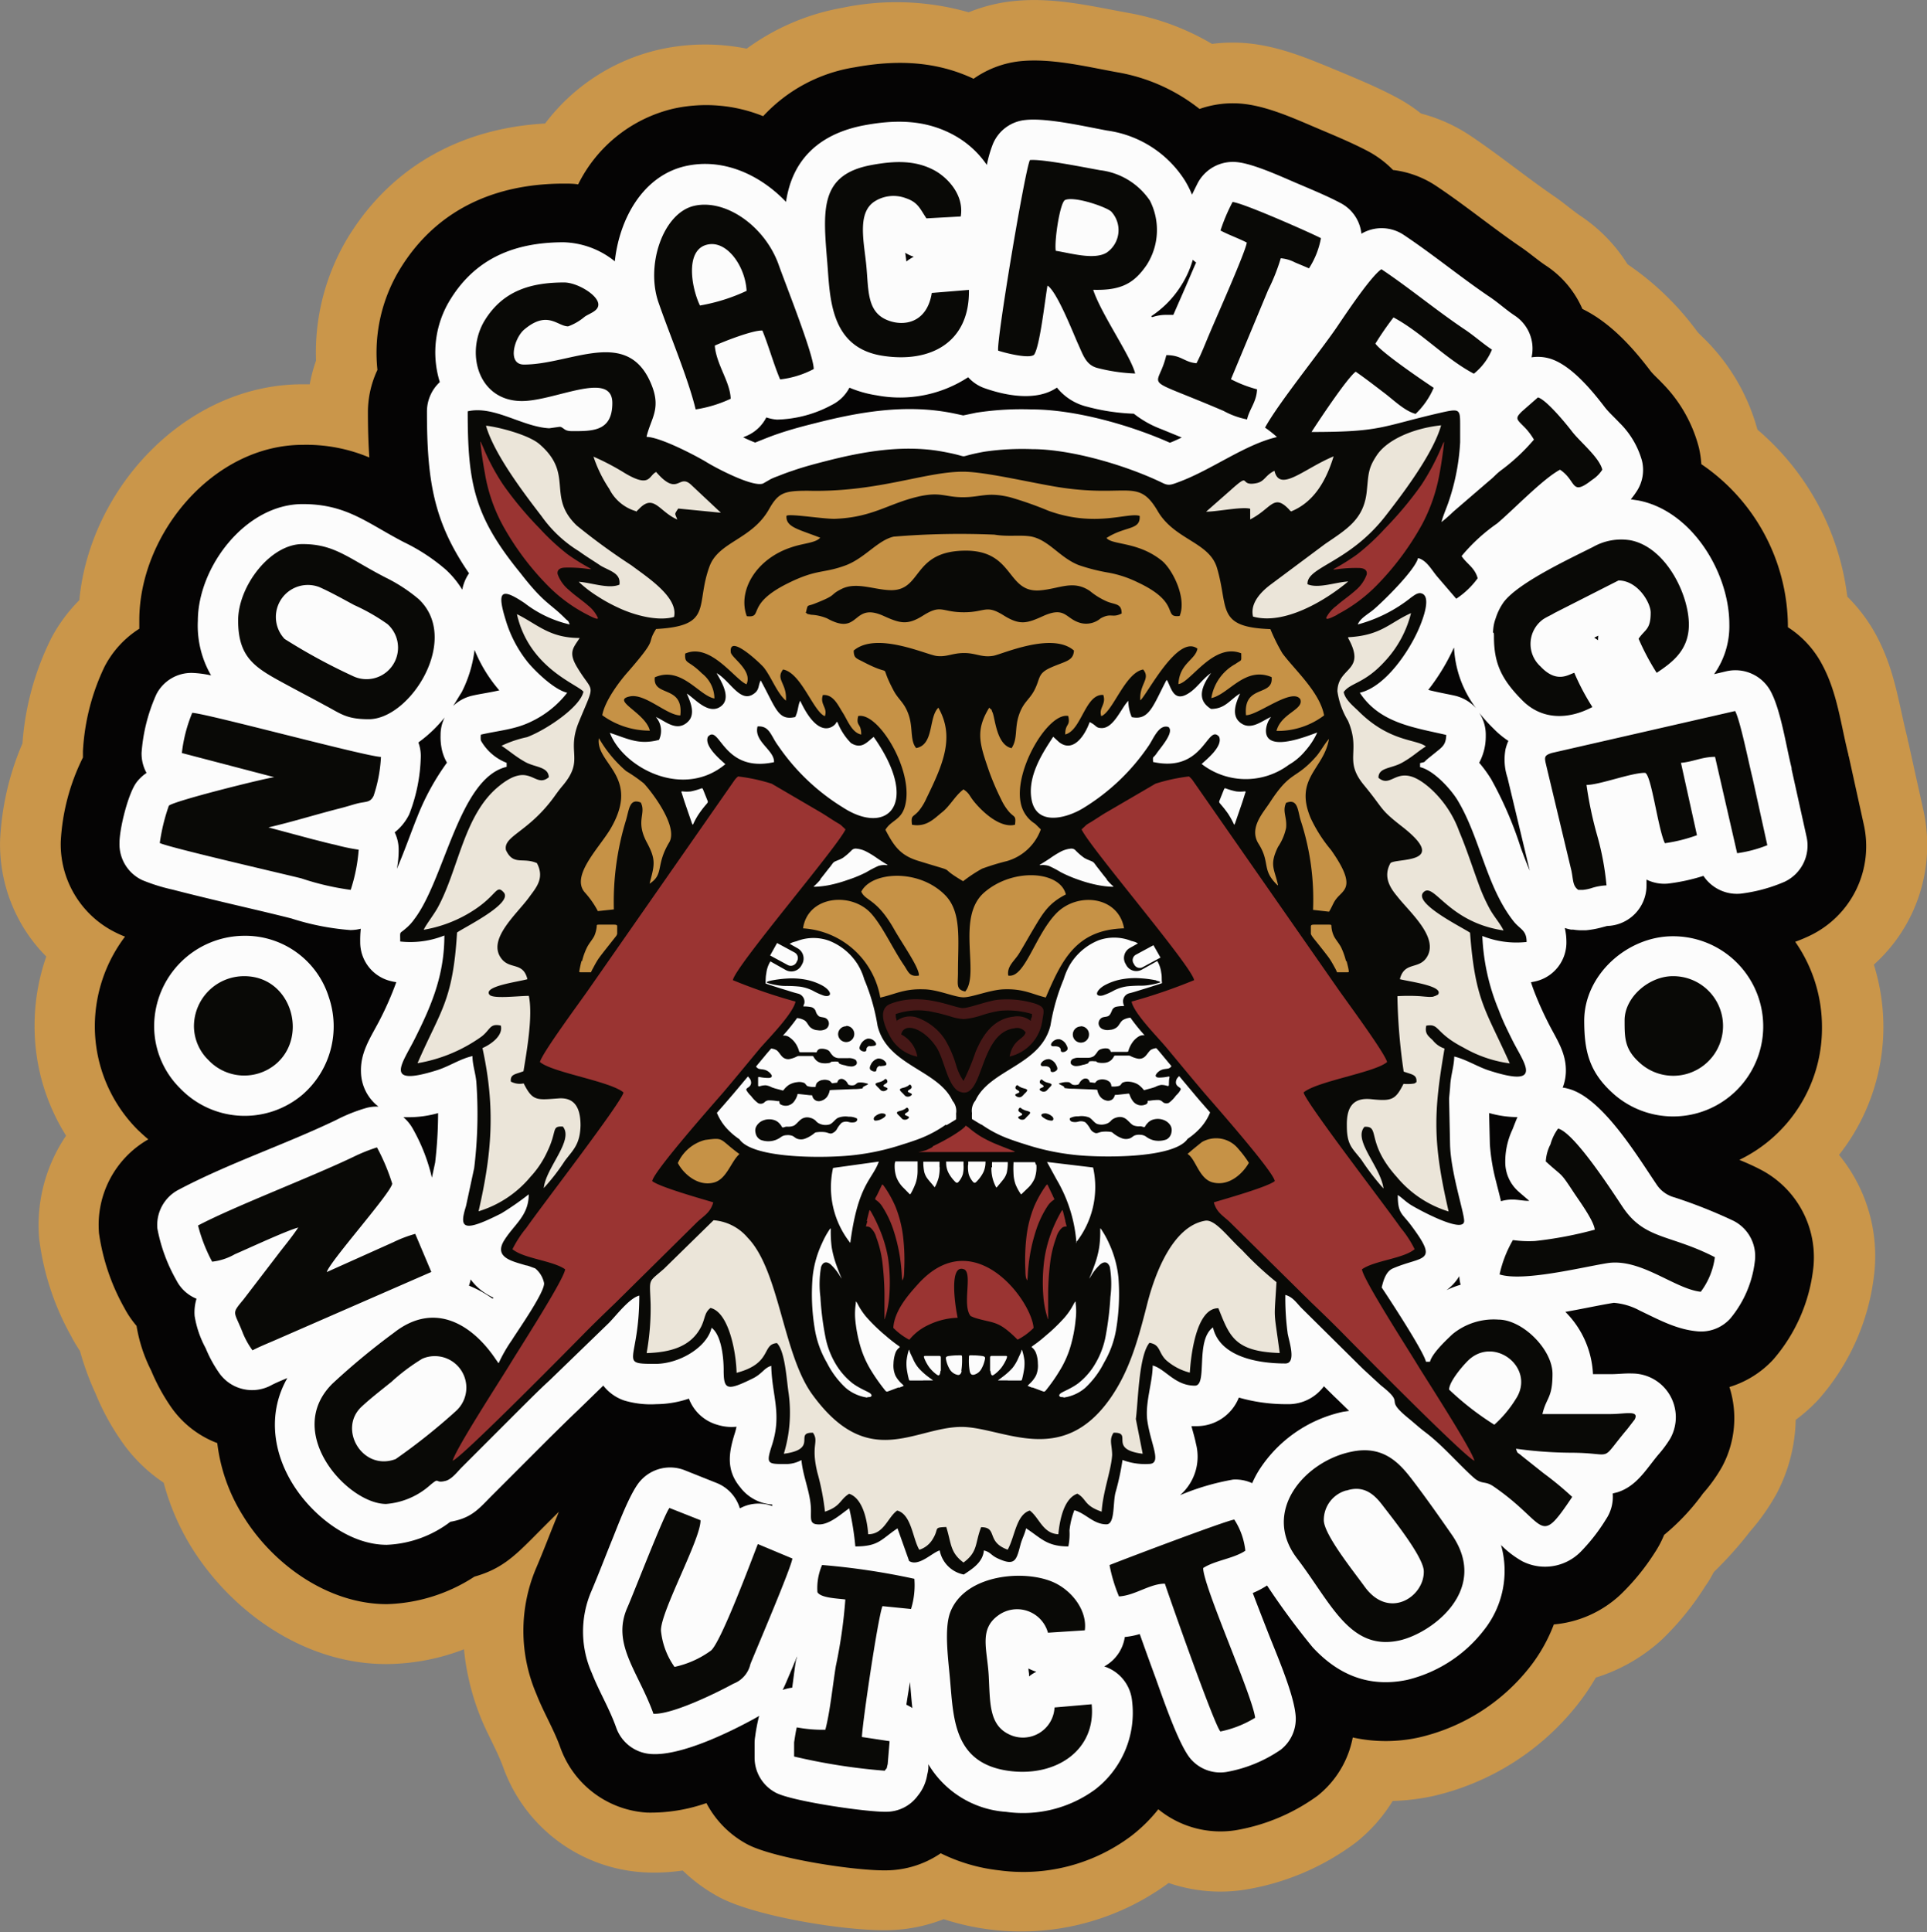
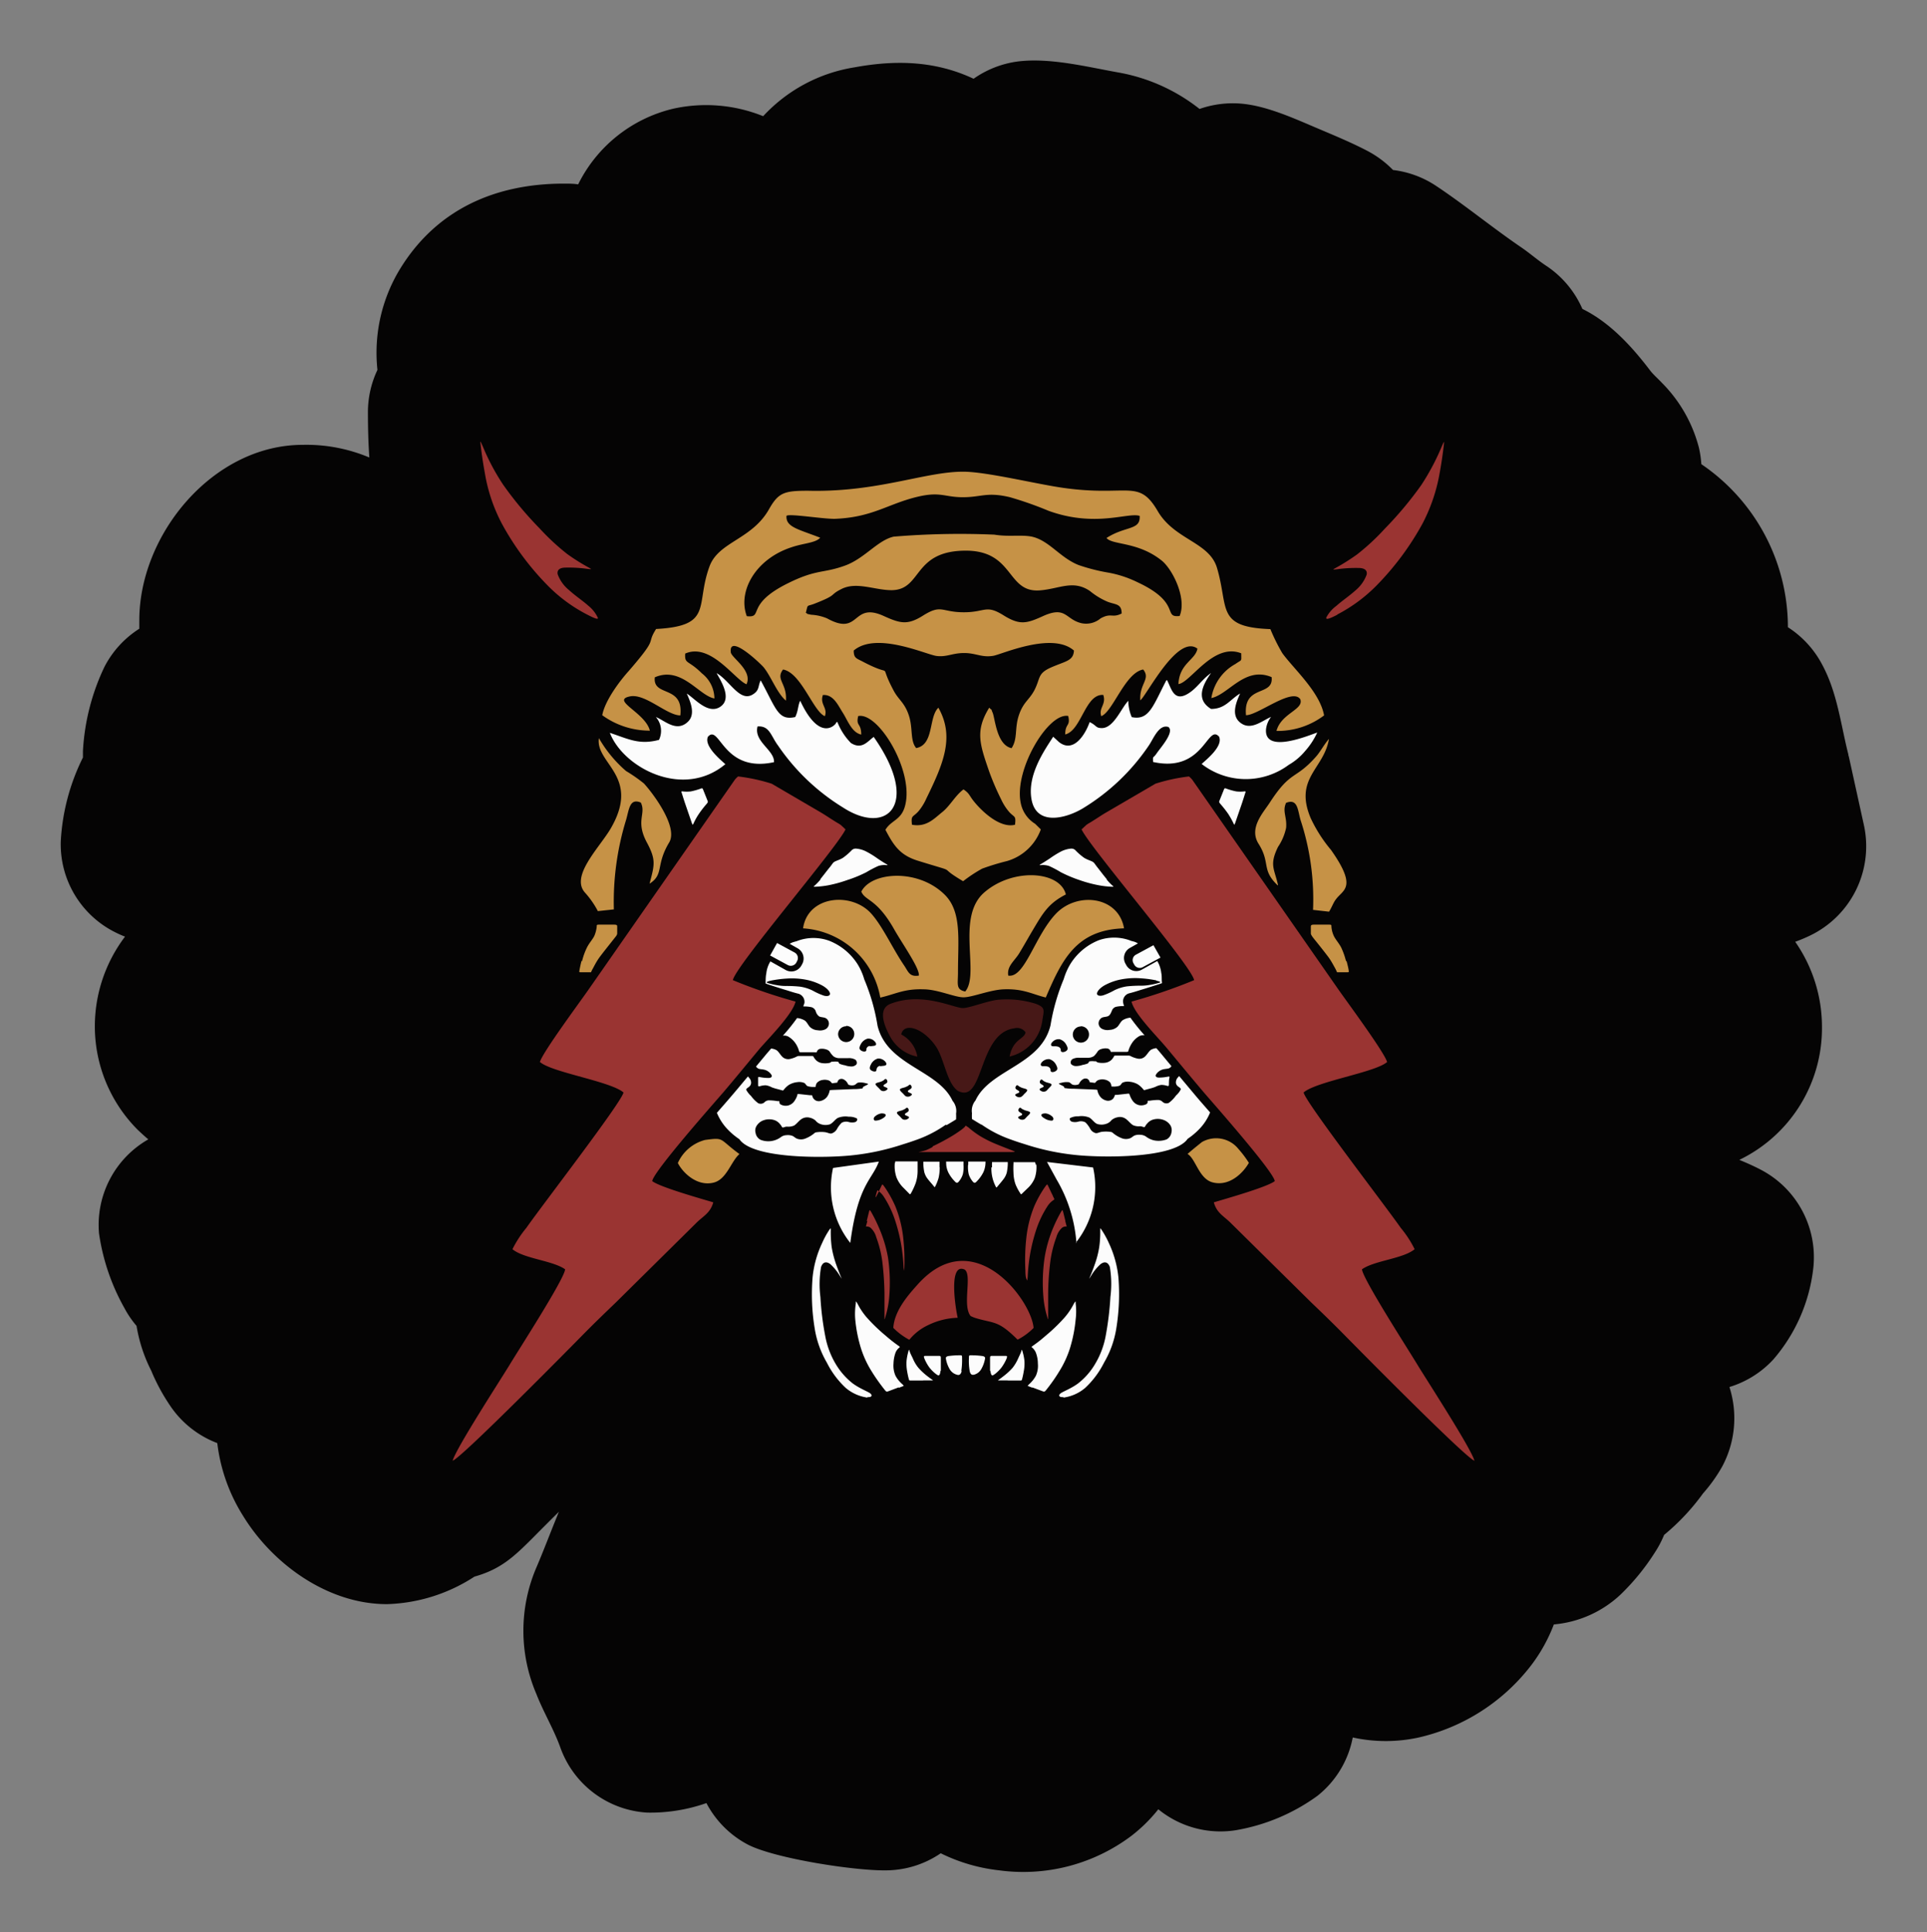
<svg xmlns="http://www.w3.org/2000/svg" id="Layer_1" data-name="Layer 1" viewBox="0 0 202.38 202.87">
  <rect x="0" y="0" width="202.38" height="202.87" fill="#808080" stroke="none" />
  <g id="Layer_1-2" data-name="Layer_1">
-     <path id="embroidery1Color" d="M27.15,81.49C28.3,69.73,38.4,58.91,50.58,58.91h.76A16.19,16.19,0,0,1,52,56.43,23.39,23.39,0,0,1,55.47,43.3C60.15,35.81,67.54,32,76.06,31.53a20.83,20.83,0,0,1,12-7.77,22.14,22.14,0,0,1,9.17-.09,24.19,24.19,0,0,1,10.09-4.3,27.69,27.69,0,0,1,13.22.48,17.37,17.37,0,0,1,4.56-1.16c4.23-.47,8.14.48,12.24,1.23a26.25,26.25,0,0,1,8.76,3.25,16.94,16.94,0,0,1,3.56-.08c3.54.3,6.67,1.67,9.89,3,2,.84,3.95,1.65,5.85,2.66a16.53,16.53,0,0,1,2.65,1.73,17.18,17.18,0,0,1,5.17,2.32c3.06,2.05,5.9,4.38,8.93,6.45.92.63,1.76,1.38,2.68,2a16.8,16.8,0,0,1,4.91,5.06,29.9,29.9,0,0,1,7.35,7.11c.31.33.65.64,1,1a21.23,21.23,0,0,1,5.29,9.25,27.38,27.38,0,0,1,9.44,17.54,17.11,17.11,0,0,1,3.08,4.13c1.93,3.65,2.27,6.91,3.25,10.78,0,.17.08.34.11.51l1.57,7.09a16.87,16.87,0,0,1-5.22,16.13,22,22,0,0,1,1,6.47,21.69,21.69,0,0,1-4.66,13.51,16.73,16.73,0,0,1,3.72,12.26,23.91,23.91,0,0,1-5.89,13.44,17.69,17.69,0,0,1-2.38,2.12,17.41,17.41,0,0,1-2,7.74,22.48,22.48,0,0,1-2.76,3.94,40.93,40.93,0,0,1-3.84,4.3c-.26.48-.54,1-.85,1.41a29.77,29.77,0,0,1-4.59,5.67,18.31,18.31,0,0,1-6.95,4,24,24,0,0,1-1.64,2.47,27,27,0,0,1-15.58,10,23.89,23.89,0,0,1-4.12.49,16.78,16.78,0,0,1-3.85,4.35A26.46,26.46,0,0,1,149.46,217a16.78,16.78,0,0,1-7.88-.71l-.05,0a26.17,26.17,0,0,1-23.61,3.79,17,17,0,0,1-5.61,1.15c-4.46.15-14.17-1.41-18-3.48a17.2,17.2,0,0,1-3.8-2.78,20.47,20.47,0,0,1-4.06.19,16.71,16.71,0,0,1-14.78-11c-.65-1.81-1.72-3.57-2.44-5.42a25.72,25.72,0,0,1-1.69-7,23,23,0,0,1-8.07,1.55C51,193.34,43.24,188,38.9,181A25.4,25.4,0,0,1,36,174.25a16.68,16.68,0,0,1-4.6-4.61,25.55,25.55,0,0,1-2.54-4.72,29.86,29.86,0,0,1-1.65-4.5c-.33-.5-.64-1-.92-1.55a28,28,0,0,1-3.37-10.26,16.71,16.71,0,0,1,2.83-10.8,21.57,21.57,0,0,1-3.31-11.48A21.89,21.89,0,0,1,23.67,119a16.69,16.69,0,0,1-4.85-12.19,29.07,29.07,0,0,1,2.35-10.19,29.42,29.42,0,0,1,3-11,16.78,16.78,0,0,1,3-4.07Z" transform="translate(-18.81 -18.56)" fill="#ca964a" fill-rule="evenodd" />
    <path id="embroidery2Color" d="M34.4,138.21c-.38-.32-.75-.66-1.11-1a15.39,15.39,0,0,1-4.52-10.85,15.6,15.6,0,0,1,3.17-9.45c-.28-.11-.57-.23-.85-.37a10.33,10.33,0,0,1-5.9-9.61,22.38,22.38,0,0,1,2.33-8.83c0-.22,0-.44,0-.67a23.39,23.39,0,0,1,2.26-8.85,10.36,10.36,0,0,1,3.66-4c0-.3,0-.59,0-.88,0-9.06,7.76-18.43,17.16-18.43a17,17,0,0,1,7,1.33c-.11-1.53-.15-3.14-.15-4.85a10.41,10.41,0,0,1,1-4.35,16.89,16.89,0,0,1,2.46-10.74c3.86-6.18,10-8.82,17.13-8.82.49,0,1,0,1.49.08a15,15,0,0,1,10-7.95,16,16,0,0,1,9.43.79,16.61,16.61,0,0,1,9.6-5.13c4.35-.8,8.5-.68,12.5,1.2A10.43,10.43,0,0,1,125.82,25c3.32-.38,7.11.57,10.39,1.16A19.09,19.09,0,0,1,144.79,30a10.57,10.57,0,0,1,4.35-.56c2.65.22,5.48,1.51,7.93,2.55,1.81.77,3.62,1.51,5.36,2.42a10.73,10.73,0,0,1,2.68,2,10.4,10.4,0,0,1,4.57,1.7c3,2,5.87,4.36,8.89,6.42.94.64,1.79,1.4,2.72,2A10.45,10.45,0,0,1,185,51c2.91,1.42,5.25,4,7.18,6.55.35.42.81.82,1.19,1.23a14.94,14.94,0,0,1,3.86,6.77,10.57,10.57,0,0,1,.26,1.75,20.7,20.7,0,0,1,9.09,16.86v.26a10.44,10.44,0,0,1,3.64,4c1.56,2.93,1.91,6.2,2.71,9.36,0,.1.05.21.07.31l1.56,7.09a10.4,10.4,0,0,1-5.66,11.62,16.07,16.07,0,0,1-1.55.65,15.62,15.62,0,0,1,2.81,9,15.35,15.35,0,0,1-8.68,13.9c.73.3,1.46.62,2.19,1a10.37,10.37,0,0,1,5.59,10.26,17.68,17.68,0,0,1-4.22,9.71,10.38,10.38,0,0,1-4.6,2.88,10.74,10.74,0,0,1-.77,8.37,16.21,16.21,0,0,1-2,2.8,23.36,23.36,0,0,1-4.09,4.36,10.69,10.69,0,0,1-1,1.89A23.9,23.9,0,0,1,189,186a11.72,11.72,0,0,1-7,3.13,17.08,17.08,0,0,1-2.35,4.25A20.72,20.72,0,0,1,167.82,201a16.22,16.22,0,0,1-6.94,0,10.27,10.27,0,0,1-3.71,6.13,20.43,20.43,0,0,1-8.64,3.62,10.33,10.33,0,0,1-8.07-2.21,16.38,16.38,0,0,1-2.84,2.8,18.89,18.89,0,0,1-13.89,3.61,18.39,18.39,0,0,1-6.12-1.79,10.29,10.29,0,0,1-5.51,1.79c-3.25.11-12-1.24-14.8-2.73A10.37,10.37,0,0,1,93,207.89a17.79,17.79,0,0,1-6.21,1A10.33,10.33,0,0,1,77.64,202c-.68-1.88-1.76-3.67-2.5-5.57a16.85,16.85,0,0,1,0-13.27c.76-1.77,1.44-3.59,2.17-5.37.07-.17.13-.33.2-.49-.92.91-1.84,1.83-2.75,2.75-2,2-3.38,3.29-6.12,4.06A17.72,17.72,0,0,1,59.44,187c-6.19,0-12-4.19-15.12-9.3a18.42,18.42,0,0,1-2.69-7.61,10.41,10.41,0,0,1-5-4,20.56,20.56,0,0,1-1.94-3.61,16.1,16.1,0,0,1-1.54-4.7,10.25,10.25,0,0,1-1.29-1.9,22.48,22.48,0,0,1-2.65-7.8,10.34,10.34,0,0,1,5.17-9.88Z" transform="translate(-18.81 -18.56)" fill="#050404" fill-rule="evenodd" />
-     <path id="embroidery3Color" d="M176.43,180.71a10,10,0,0,1-1.76,9,14.47,14.47,0,0,1-8.11,5.25c-4,.82-7.23-.55-9.9-3.44a78.4,78.4,0,0,1-4.78-6.48,9,9,0,0,1-1.5.79c.52,1.38,1.06,2.76,1.6,4.14.88,2.25,2.61,6.2,2.88,8.53a4.11,4.11,0,0,1-1.55,3.79,14.56,14.56,0,0,1-5.68,2.33,4.09,4.09,0,0,1-3.69-1.28c-1.31-1.38-3.13-6.86-3.83-8.77q-.81-2.2-1.6-4.43a8.23,8.23,0,0,1-1.57.31,4.2,4.2,0,0,1-2.16,3.09,4.24,4.24,0,0,1,2.92,3.59,10.18,10.18,0,0,1-3.86,9.32,12.82,12.82,0,0,1-9.37,2.36,10.31,10.31,0,0,1-8.16-5l0,.42a3.76,3.76,0,0,1-.12.67,4.61,4.61,0,0,1-1,2.23,4.09,4.09,0,0,1-3.22,1.67c-2,.07-10-1.1-11.68-2a4.15,4.15,0,0,1-2.23-3.7v-1.49a4.25,4.25,0,0,1,.06-.71,19.05,19.05,0,0,1,.36-1.95,1.87,1.87,0,0,1,.07-.22l-.6.34c-2.73,1.49-7.64,3.85-10.7,3.67a4.16,4.16,0,0,1-3.73-2.79c-.71-2-1.79-3.77-2.55-5.71a10.72,10.72,0,0,1-.06-8.58c.77-1.81,1.48-3.68,2.22-5.5.62-1.53,1.88-4.93,2.93-6.1a4.17,4.17,0,0,1,4.71-1.1l3.26,1.3a4.15,4.15,0,0,1,2.48,2.68l.34-.16a4.1,4.1,0,0,1,3.06-.08c0-.05,0-.11,0-.16a4.6,4.6,0,0,1-3.36-1.81C95,172.87,95.37,171,96,169a5.83,5.83,0,0,0,.16-.63,5,5,0,0,1-2-.2,4.5,4.5,0,0,1-3-2.75,10.82,10.82,0,0,1-3.42.58,9.68,9.68,0,0,1-3.39-.39,4.7,4.7,0,0,1-2.18-1.56l-2.58,2.51-.08.08c-1,.94-2,1.94-3,2.92l-6.11,6.11c-1.18,1.19-1.92,2.12-3.72,2.56a5.78,5.78,0,0,1-.57.12,11.8,11.8,0,0,1-6.68,2.42c-4,0-7.86-3.13-9.87-6.38-2.22-3.59-2.55-7.68-.57-11.13-.58.24-1.17.48-1.72.77a4.22,4.22,0,0,1-5.5-1.39,13.31,13.31,0,0,1-1.36-2.52,10.56,10.56,0,0,1-1.16-3.39,4.88,4.88,0,0,1,.2-1.8A4.1,4.1,0,0,1,37.34,153a17.47,17.47,0,0,1-2-5.43,4.17,4.17,0,0,1,2.24-4.09c5.26-2.78,11.15-4.73,16.54-7.32a17.41,17.41,0,0,1,3.26-1.29,4.33,4.33,0,0,1,1.18-.11,4.7,4.7,0,0,1-1.84-3.64c-.07-2.07,1-3.6,1.91-5.34a33.57,33.57,0,0,0,1.8-4.09,4.35,4.35,0,0,1-.52-.1,4.19,4.19,0,0,1-3.27-4.12,11.37,11.37,0,0,1,.06-1.39,4.42,4.42,0,0,1-1.1.14A26.84,26.84,0,0,1,49.41,115c-2.6-.66-5.23-1.25-7.84-1.88-1.53-.37-3.07-.74-4.6-1.14a19.24,19.24,0,0,1-3.21-1,4.16,4.16,0,0,1-2.4-3.91c0-1.54.91-5.18,1.78-6.35a4.4,4.4,0,0,1,1.06-1,4.17,4.17,0,0,1-.52-2.14,18.16,18.16,0,0,1,1.55-6.11,4.13,4.13,0,0,1,3.83-2.25,11.09,11.09,0,0,1,1.92.26,10.42,10.42,0,0,1-1.39-5.73c0-5.63,5-12.26,11-12.26,4.64,0,6.77,2,10.64,4a19.94,19.94,0,0,1,4.44,2.92,9.9,9.9,0,0,1,1.69,2.07,4.43,4.43,0,0,1,.71-1.72c-3.67-5.34-4.42-9.6-4.42-16.93A4.21,4.21,0,0,1,65,58.68,10.53,10.53,0,0,1,66.11,50C68.83,45.59,73,44,78,44a8.94,8.94,0,0,1,5.38,2c.49-4.54,3-9,7.43-10,3.94-.88,7.82.9,10.55,3.76a11.54,11.54,0,0,1,.37-1.67c1.15-3.75,4.12-5.68,7.87-6.38,3.25-.6,6.34-.6,9.32,1a10,10,0,0,1,3.53,3.17,12.71,12.71,0,0,1,.65-2.23,4.12,4.12,0,0,1,3.4-2.49c2.24-.25,6.25.68,8.59,1.11a11.53,11.53,0,0,1,8.16,5.24A10.18,10.18,0,0,1,144,39c.2-.42.4-.82.58-1.18a4.17,4.17,0,0,1,4.1-2.24c1.64.14,4.47,1.42,6,2.08s3.37,1.4,4.88,2.2a4.12,4.12,0,0,1,2.23,3.24,4.18,4.18,0,0,1,4.48.15c3,2,5.84,4.34,8.85,6.39,1,.65,1.81,1.42,2.76,2.05a4.15,4.15,0,0,1,1.78,4.39,4.46,4.46,0,0,1,1.81.1c2.23.6,4.46,3.28,5.86,5.11.4.53,1.06,1.12,1.53,1.63a9,9,0,0,1,2.39,4,4.08,4.08,0,0,1-.61,3.32,8.13,8.13,0,0,1-.56.75l.79.12c5.62,1.08,9.56,7.57,9.56,13a8.7,8.7,0,0,1-1.6,5.24l1.27-.3a4.21,4.21,0,0,1,4.7,2.15c1.05,2,1.59,5.7,2.17,8l0,.13,1.57,7.09a4.2,4.2,0,0,1-2.31,4.73,16.62,16.62,0,0,1-4.64,1.25,4.23,4.23,0,0,1-3.88-1.87,20,20,0,0,1-3.72.81,4.21,4.21,0,0,1-2.26-.42c0,.21,0,.42,0,.63a4.25,4.25,0,0,1-4.14,4.24h0l-.67.18a9.8,9.8,0,0,1-1.53.27c-.23,0-.45,0-.68,0a5.38,5.38,0,0,1-.69-.07l-.22,0a4.42,4.42,0,0,1-.65-.17,6.39,6.39,0,0,1,.17,1.4,4.19,4.19,0,0,1-3.27,4.21l-.45.09c.15.47.32.93.49,1.35.4,1,.83,1.94,1.31,2.89.87,1.74,1.95,3.17,1.86,5.26a5,5,0,0,1-.33,1.57c.21,0,.41.07.62.12,3.53.95,7.18,7,9.21,10a3.26,3.26,0,0,0,1.91,1.4,52.9,52.9,0,0,1,6.18,2.45,4.16,4.16,0,0,1,2.27,4.17,11.48,11.48,0,0,1-2.59,6.1,4.12,4.12,0,0,1-3.48,1.34c-2.2-.2-4.08-1.25-6-2.16a6.85,6.85,0,0,0-2.75-.83c-1.49.24-3.26.63-5.09.95a9.87,9.87,0,0,1,2.9,6.54h1.87c.75,0,1.48-.1,2.24-.07a4.59,4.59,0,0,1,4,6.84,12.39,12.39,0,0,1-1.27,1.71c-1.27,1.52-2.24,3.27-4.26,3.92l-.51.13a4.22,4.22,0,0,1-.71,2.72,19.17,19.17,0,0,1-2.66,3.41,5.26,5.26,0,0,1-6.1,1,10.1,10.1,0,0,1-2.27-1.73Zm-15.93-14-1.22-1.19-.44-.42a.94.94,0,0,0-.1-.1l-.06-.06-.83-.82A4.62,4.62,0,0,1,154,166a17.94,17.94,0,0,1-5.08-.69,4.76,4.76,0,0,1-4.42,3l-.56,0c.16.61.35,1.22.47,1.83a5.36,5.36,0,0,1-1.67,5.42,25.71,25.71,0,0,1,5.58-1.64,4.19,4.19,0,0,1,2,.38,10.13,10.13,0,0,1,.77-1.45,14,14,0,0,1,8.78-6.05Zm-46.12,28.47c-.12.75-.26,1.56-.38,2.38a4.82,4.82,0,0,1,.63.35c-.09-.78-.15-1.58-.22-2.38Zm-11.85-2.71c-.33.79-.66,1.59-1,2.38-.18.43-.35.81-.52,1.16a4.42,4.42,0,0,1,1-.24c.14-1,.25-2,.4-2.89C102.49,192.72,102.51,192.59,102.53,192.45Zm75.67-56.61a11,11,0,0,1-3-.43l.08,3.27a20.87,20.87,0,0,0,.65,3.91c.15.62.35,1.35.52,2.08a4,4,0,0,1,1.25-.17c.54,0,1.24.16,1.72.13-.38-.33-.78-.66-1.16-1a4.11,4.11,0,0,1-1.36-2.93,7.93,7.93,0,0,1,.76-3.57c.18-.46.34-.88.52-1.29Zm-6.13,16.7a4.9,4.9,0,0,1-.69.9,5.52,5.52,0,0,1-.65.57,9.83,9.83,0,0,1,1.48-.57,3.84,3.84,0,0,1-.14-.9Zm-104,1a11.86,11.86,0,0,1,2.48,1.37l.08-.11a7.18,7.18,0,0,1-1-.57,5.59,5.59,0,0,1-1.39-1.35,3.79,3.79,0,0,1-.18.66Zm-3.9-11.34.34-1.59a45.17,45.17,0,0,0,.31-5.19,11.35,11.35,0,0,1-3.19.43l-.46,0a4.32,4.32,0,0,1,1,1.22A19.22,19.22,0,0,1,64.16,142.18ZM62.75,96.52A4.1,4.1,0,0,1,63,98.06a17.74,17.74,0,0,1-1.21,6,5.49,5.49,0,0,1-1.53,1.9,4.17,4.17,0,0,1,.42,1.83,10.4,10.4,0,0,1-.19,2c.81-1.87,1.55-4,2.13-5.42a25.58,25.58,0,0,1,3.13-5.73,4.83,4.83,0,0,1-.49-1.19,6.11,6.11,0,0,1-.18-1.7,4.14,4.14,0,0,1,.43-1.86A14.07,14.07,0,0,1,62.75,96.52Zm3.65-3.83a4.24,4.24,0,0,1,2-1.08c.81-.19,1.87-.33,2.85-.56l0,0a15.27,15.27,0,0,1-2.6-4.25,13.32,13.32,0,0,1-1.35,4.44C67,91.7,66.72,92.2,66.4,92.69ZM108,59.31a4.16,4.16,0,0,1-1.81,1.76,12.72,12.72,0,0,1-5.78,1.55,4.55,4.55,0,0,1-1.12-.23,4.16,4.16,0,0,1-2.22,2l-.21.09c.43.21.87.4,1.26.55l.78-.31c.59-.24,1.17-.46,1.77-.66,1.22-.41,2.49-.75,3.74-1.06,4.64-1.19,9.39-2,14.17-1.11.48.09.93.19,1.39.29l1.39-.29a31.17,31.17,0,0,1,5.79-.34c4.49,0,10.23,1.59,14.53,3.5.43-.17.84-.36,1.24-.55l-2.12-.87A10.72,10.72,0,0,1,137.89,62a21.83,21.83,0,0,1-4.93-.74,5.81,5.81,0,0,1-3.15-2c-2.12,1.45-5.29.87-7.57.07a4.17,4.17,0,0,1-1.75-1.16,13.1,13.1,0,0,1-9.62,1.9,12,12,0,0,1-2.84-.8Zm31.81-7.44a4.49,4.49,0,0,1,1.47-.25l.76,0c.62-1.43,1.26-2.86,1.87-4.3.16-.37.33-.77.52-1.19l-.35-.29a10.4,10.4,0,0,1-1.36,2.92,10.52,10.52,0,0,1-3,3Zm37.39,44.47a9.28,9.28,0,0,1-1.51-1.25,18.11,18.11,0,0,1-1.53-1.69,4.21,4.21,0,0,1,.69,2.43,5.84,5.84,0,0,1-.69,2.82,13.5,13.5,0,0,1,1.26,1.73,39.53,39.53,0,0,1,3.11,7.2c.29.78.59,1.6.94,2.4l-2.34-9.77a6,6,0,0,1-.2-3A5.37,5.37,0,0,1,177.23,96.34Zm-5.71-9.75A21.86,21.86,0,0,1,168.81,91c1,.26,2,.43,2.8.61a4.32,4.32,0,0,1,2.22,1.31A11.47,11.47,0,0,1,171.52,86.59Zm-1.93,68.07h0l0,0Zm17.08-69.34-.4.2a4.68,4.68,0,0,1,.4.27A3.68,3.68,0,0,1,186.67,85.32ZM113.88,45.1c.05.37.1.69.12.92a4.51,4.51,0,0,1,.78-.5A3.69,3.69,0,0,1,113.88,45.1Zm12.94,148.65c0,.22.05.42.06.58s0,.16,0,.26a3.86,3.86,0,0,1,.77-.49,5.14,5.14,0,0,1-.84-.35Zm58.37-68c0-4.86,4.55-8.88,9.3-8.88a9.46,9.46,0,1,1-6.05,16.7C185.73,131.24,185.19,129,185.19,125.7ZM35,126.33a9.51,9.51,0,0,1,9.51-9.51,9.19,9.19,0,0,1,8.83,6.43,9.49,9.49,0,0,1-2.78,10.27,9.4,9.4,0,0,1-12.82-.67A9.19,9.19,0,0,1,35,126.33Z" transform="translate(-18.81 -18.56)" fill="#fcfcfc" fill-rule="evenodd" />
-     <path id="embroidery4Color" d="M151.65,63.45a11.8,11.8,0,0,1,1.27,1c-3.38.79-6.83,3.43-10.28,4.71-.81.3-1.08.43-1.71.12-3.79-1.84-9.6-3.56-13.75-3.56a27.62,27.62,0,0,0-5,.27c-3.47.64-.87.64-4.33,0-4.18-.78-8.48,0-12.35,1-1.1.28-2.41.63-3.45,1-.61.2-.94.33-1.55.57a7.16,7.16,0,0,0-.75.31l-.8.46c-1.08.42-5.07-1.69-6-2.28-1.16-.69-4.77-2.58-6.24-2.62.45-1.93,1.54-2.9.55-5.4-2.46-6.24-8.45-2.19-13.42-2.19-1.82,0-1-2.88.08-3.72,2.41-2,3.45-.29,4.56-.29a5.7,5.7,0,0,0,1.72-1c.49-.36,1.45-.59,1.45-1.29,0-1-2.24-2.32-3.59-2.32-3.62,0-6.44.94-8.31,3.93-2.1,3.37-.78,8.52,3.88,8.52,3.45,0,9.49-3.28,9.49.21,0,3-2.1,2.95-4.22,2.95-.84,0-.81-.31-1.23-.45l-.12,0-1.06.15c-2.84-.15-5.8-2.42-8.56-1.78,0,7.5.64,11,5.55,17C76,82,76.55,81.86,78.19,83.52c.31.31.27.12.45.61a12.21,12.21,0,0,1-4.73-2.24c-2.5-1.68-2.92-1.25-2,1.74a13,13,0,0,0,2.41,4.56c.86,1,2.73,2.8,4.06,3.11a10.44,10.44,0,0,1-3.72,3c-1.75.87-3.35.94-5.35,1.4a2.47,2.47,0,0,0,0,.61,5.3,5.3,0,0,0,2.71,2.35v.42c-5,1.17-6.49,11.8-9.7,16a5,5,0,0,1-.93,1c-.66.59-.55.17-.55,1.34a9.63,9.63,0,0,0,4.64-.63c0,4.26-1.42,7.47-3.1,10.83-1.3,2.6-3.38,5.1,2.28,3.33,1.33-.41,2.42-1.19,3.77-1.5,0,.93.34,1.84.41,2.76a46.83,46.83,0,0,1-.23,9l-.86,4c-.71,2.27-.42,2.86,3.71.76a29.68,29.68,0,0,0,2.88-2c0,2.24-1.51,3.13-2.57,4.82-1.15,1.84.9,2.21,2.28,2.64.15,0,.49.14.65.2l.31.11a2.67,2.67,0,0,1,.94,1.55c.09.94-2.77,5-3.39,6a15.59,15.59,0,0,0-1.38,2.41c-.2-.22,0,0-.27-.36-2.52-3.78-6.51-6.16-10.74-2.83a73.62,73.62,0,0,0-6.46,5.35c-5.16,5.15,1.62,12.62,5.65,12.62a7.86,7.86,0,0,0,4.37-1.76c1.44-1.24.58-.34,1.86-.66.67-.16,1.29-1,1.73-1.44,2.09-2.09,4-4,6.12-6.12,1.08-1.07,2-2,3.09-3l6.2-6c.81-.81,2.15-2.62,3.22-2.9,0,7-2.29,7.17,1.69,7.17,2.54,0,5.43-1.76,5.9-3.79,1,.73,1.27,3,1.27,4.43,0,2.09.33,2.23,3,.92,1.07-.51,1.22-1.13,2-1.35.07,3.15,1.14,5,.08,8.31-.65,2-.49,2,1.4,2a3.35,3.35,0,0,0,1.69-.42c.15,1.75,1,3.53,1,5.29,0,1-.12,1.47.86,1.47,1.16,0,2.41-1.19,3.16-1.69a29.8,29.8,0,0,1,.64,4c2.49,0,2.7-.75,4.43-1.9l1.22,3.43c1,.64,2.44-.9,3.21-1.11a3.19,3.19,0,0,0,2.53,2.53c.84-.56,2-1.25,2.11-2.53.76.2.69.49,1.48.85,1.79.82,1.93.2,2.36-1.44.17-.65.44-1.09.59-1.73,1.56,1,2.14,1.9,4.44,1.9a6.41,6.41,0,0,0,.12-1.67,8.31,8.31,0,0,1,.51-2.13c1.18.31,2,1.48,3.37,1.48.9,0,.67-2.12.94-3.29a26.89,26.89,0,0,0,.75-3.47,6.63,6.63,0,0,0,2.75.42c1.45,0,.23-2-.14-4.52-.27-1.86.56-4.06.56-5.82,1.35.37,2.33,2.12,4.43,2.12,1.38,0,0-4.73,1.9-6.12.69,3,4.49,3.79,7.6,3.79,1.24,0,.33-2.5.24-3.2a27.59,27.59,0,0,1-.24-4c.81.22,1.18.86,1.74,1.42l5.94,5.88.1.1.43.42L163.8,164c2.83,2.22.13,1.21,3,3.54.62.51,1.15,1,1.73,1.43,1.79,1.36,3.34,3.2,5,4.7.94.85,1.2.31,2.18,1,5.67,3.9,4.62,6.44,8.22,1.07a34.4,34.4,0,0,0-3-2.48l-2.24-1.78c-.61-.53-.45-.2-.67-.8a43.79,43.79,0,0,0,5.7.42c4.87,0,2.91,1.17,6-2.49l.77-1c.5-1-.93-.58-2.51-.57h-7.18c.42-1.78,1.06-1.65,1.06-4.22s-3.15-5.7-5.7-5.7a6.82,6.82,0,0,0-4.8,1.53c-.69.65-2.13,2-2.37,2.9h-.42c-.27-1.16-4-6.83-4.65-7.8.19-.8.46-1.69,1.17-2,3.17-1.37,4.94-.5,1.85-4.61-.91-1.2-1.33-1.16-1.33-3.1.51.34.72.61,1.31,1s5.66,3.17,5.66,1.72c0-.89-1.4-5.07-1.48-8L171,134c0-.29.09-.92.12-1.5.07-1.07.4-2,.42-3,1.18.27,2.47,1.08,3.61,1.45,5.94,1.93,3.69-.78,2.51-3.14-.54-1.09-1-2-1.45-3.2a22.6,22.6,0,0,1-1.72-7.77,9.65,9.65,0,0,0,4.65.63c0-1.28-.69-1.3-1.39-2.2-2.87-3.67-3.48-8.74-5.87-12.7-.73-1.19-2.51-3.13-3.93-3.46v-.42c.68-.18.26,0,.81-.46l.82-.66c.68-.56,1.09-.78,1.12-1.84-3.47-.8-7-1.26-9.08-4.43,2.64-.61,5.08-4.22,6.12-6.54.24-.53,1.67-3.78.21-3.92-.33,0-.6.22-.93.45a15.34,15.34,0,0,1-5.61,2.84c.23-.63,1.06-1.07,1.63-1.54,1.09-.92,4.36-4.15,4.7-5.43.94.25,1.42,1.27,2.06,2l1.95,2.27A8.68,8.68,0,0,0,174,79.28c-.3-1.12-1.13-1.49-1.69-2.33a18.77,18.77,0,0,1,3.74-3.43c1.72-1.45,4.81-4.69,6.6-5.64,1.79,1.19,1.09,2.85,3.38,1.06a3.57,3.57,0,0,0,1.06-1.06c-.31-1.29-2.33-2.91-3.17-4-.62-.81-2.7-3.35-3.59-3.59l-1.69,1.48c-.78.77-.53.81.37,1.74a7,7,0,0,1,.9,1.21,20.71,20.71,0,0,1-3.5,3.26c-.54.42-.69.66-1.23,1.09l-3.74,3.22a16.11,16.11,0,0,1-1.24,1.09c.16-.66.51-1.42.77-2.19A23.23,23.23,0,0,0,172.16,65l0-1.71c0-1.86,0-1.86-2.36-1.32-6,1.4-5.95,1.95-13.25,1.95.64-1,3.72-5.66,4.64-6.33,1,.69,2,1.47,3,2.23s2.15,1.9,3.29,2.2a8.25,8.25,0,0,0,1.9-2.74c-1-.66-5.48-3.7-6.12-4.64a31.86,31.86,0,0,1,1.9-2.75c3,1.61,5.4,4.3,8.44,5.91a6.35,6.35,0,0,0,1.9-2.53c-.95-.63-1.79-1.39-2.79-2.07-3-2-5.81-4.36-8.82-6.37-1.12.75-3.77,4.74-4.68,6.08-1.8,2.64-6.27,8.16-7.56,10.59ZM63.16,161.23a20.6,20.6,0,0,0-3.24,2.43c-1.08.87-2.27,1.79-3.17,2.64-2.46,2.35.15,6.77,3.61,5.47a63.89,63.89,0,0,0,6.35-5.06,3.31,3.31,0,0,0-3.55-5.48ZM171,164.47a29.89,29.89,0,0,0,4.75,3.69,12.26,12.26,0,0,0,2.23-2.66c2.24-3.33-2.41-6.91-5.16-3.9C172.23,162.21,171,163.7,171,164.47ZM184.57,112l.22,0h.27a4.7,4.7,0,0,0,.85-.17,5.74,5.74,0,0,1,1.62-.3,28.84,28.84,0,0,0-1-5.32,39.77,39.77,0,0,1-1.1-5.23c1.36,0,4.67-1.27,6.12-1.27.67,0,1.37,5.84,2.11,7.39a16.61,16.61,0,0,0,3.37-.84l-1.68-7.6c1.29-.11,2.22-.63,3.58-.63l2.32,10.12a13.49,13.49,0,0,0,3.17-.84l-1.56-7.09c-.38-1.49-1.28-6-1.82-7L181.8,97.62c-.92.29-.79.48-.53,1.6L183.85,110c.2,1,.13,1.59.72,2Zm-8.86-26.59c0,2.81.79,4.49,3,6.71,2,2,4.73,2.06,7.34.68a24.25,24.25,0,0,1-1.9-3.59c-.57.14-1.82,1.18-3.55-.67a3.19,3.19,0,0,1,.26-4.94c.4-.27.8-.42,1.22-.68l6.71-3.41c2,0,3.38,2.32,3.38,3.37,0,1.82-.6,1.75-1.27,2.75a25.18,25.18,0,0,0,1.9,3.58c1.63-1.09,3.38-2.37,3.38-5.06,0-3.21-2.44-8.15-6.14-8.86a6,6,0,0,0-3.92.7c-2.6,1.31-7.87,3.77-9.39,5.8a6.13,6.13,0,0,0-.84,1.7,4.16,4.16,0,0,0-.24,1c-.11,1.06.06,0,.06.91ZM147,42.77c.89.47,1.88.81,2.75,1.26-.08.88-3.26,8-3.86,9.44-.49,1.14-.89,2.22-1.42,3.23-1.31-.11-1.55-.85-3.17-.85-.89,3.83-3,2,6,5.85a8.56,8.56,0,0,0,2.48.9c.25-1.1,1-1.83,1.05-3.16a13.34,13.34,0,0,1-2.74-1.06L152,49a20.49,20.49,0,0,0,1.32-3.32,3.91,3.91,0,0,1,1.48.43c.46.2,1,.41,1.48.63a8.75,8.75,0,0,0,1.26-3.17c-.9-.48-8.15-3.7-9.28-3.8a18.85,18.85,0,0,0-1.27,3ZM123.65,55.38c.68.23,3.28.9,3.77.42.61-.91,1.14-5.79,1.4-7.25,1,.6,2.77,5.17,3.21,6.12.54,1.18.82,2.19,2,2.52a18.49,18.49,0,0,0,4,.59c-.44-1.8-3.58-6.26-4.41-8.79,3,.09,4.33-.73,5.62-2.61a6.8,6.8,0,0,0,.34-6.75,7.37,7.37,0,0,0-5.25-3.2c-1.56-.28-6.12-1.2-7.36-1.06-.56,1.26-3.51,18.92-3.33,20Zm6-10.49c1.58.24,4.05,1,5.38.2a2.86,2.86,0,0,0,.48-4.32c-.49-.46-3.82-1.64-4.84-1.21C130.13,39.8,129.52,43.89,129.69,44.89ZM92.32,50.64a19.21,19.21,0,0,0,4.9-1.54c-.13-2.53-2-5.23-4-4.88C90.72,44.64,91.39,48.7,92.32,50.64ZM120.57,49l-3.9.32c-.5,3.15-2.92,3.55-4.63,2.87-2.19-.86-2-3.13-2.24-5.67s-1-5.55.82-6.78a3.69,3.69,0,0,1,3.35-.36c1.26.43,1.46,1.1,2.14,2.11l3.6-.2c.38-2.32-1.46-4.14-2.78-4.85-2-1.07-4.16-1-6.55-.56-5.54,1-5.14,4.74-4.68,10.32.29,3.59.26,8.87,5.82,9.72C116.53,56.7,120.66,54.52,120.57,49ZM91.87,61.55a13.54,13.54,0,0,0,3.68-1.12c-.06-1.8-1.51-3.58-1.67-5.58.86-.4,4-1.64,5-1.58.66,1.62,1.19,3.55,1.86,5.13a10,10,0,0,0,3.53-1.09c0-1.52-3-9-3.7-11-1.45-4-5.54-6.88-8.84-6.14S86.57,46.46,88,50.41C89.18,53.81,91.09,58.31,91.87,61.55ZM43.82,83.71c0,4.14,2,5.07,5.35,6.89,1.33.72,2.44,1.29,3.73,2,1.68.88,2.25,1.48,4.64,1.48,4.37,0,9.7-8.44,5.23-12.62A16.91,16.91,0,0,0,59.3,79.2c-3.89-2-5.32-3.51-8.72-3.51S43.82,80.12,43.82,83.71Zm15.68.38a20.65,20.65,0,0,0-3.5-2c-1.22-.66-2.53-1.39-3.67-1.89a3.36,3.36,0,0,0-3.63,5.45,61.37,61.37,0,0,0,7.13,3.88A3.31,3.31,0,0,0,59.5,84.09ZM37.91,97.63l9.71,2.54c-.79.06-10.69,2.52-11.08,3a20.17,20.17,0,0,0-.95,3.91c1,.48,12.65,3.16,14.86,3.71A28.12,28.12,0,0,0,55.64,112a17.74,17.74,0,0,0,.84-4.22,20.15,20.15,0,0,1-2.44-.51c-.9-.19-1.5-.37-2.37-.58L47,105.44c2.51-.58,4.89-1.33,7.51-2,.72-.18,1.28-.37,1.82-.51.92-.23,1.36-.07,1.72-.81a15.26,15.26,0,0,0,.77-4.08C57.24,98,40.42,93.45,39,93.41A15.53,15.53,0,0,0,37.91,97.63Zm12.24,49.8c-.74,1.11-1.45,1.93-2.26,3L44.39,155c-1.33,1.61-1,1.15-.06,3.57a8.51,8.51,0,0,0,1,1.78c.72-.38,1.57-.72,2.33-1.05l16.45-7.18-1.69-4a13.37,13.37,0,0,0-2.29.87l-7,3.14c.29-1.09,6.83-8.41,6.87-9.29a21.37,21.37,0,0,0-1.6-3.8A18.11,18.11,0,0,0,56,140c-4.49,2.16-12.56,5.22-16.39,7.24a16.82,16.82,0,0,0,1.48,3.8,6.19,6.19,0,0,0,2.38-.78c1.42-.61,5.56-2.54,6.69-2.81Zm131-6.92c1.83,1.68,1.45,1,2.88,3.17.54.84,2.16,3,2.27,4a40.45,40.45,0,0,1-6.28,1.19,12,12,0,0,1-2.32-.1,12.53,12.53,0,0,0-1.4,3.61c2.46.78,8.53-.73,11.28-1.18,3.52-.58,7.09,2.7,9.85,3a7.68,7.68,0,0,0,1.48-3.63c-4.72-2.43-7.36-1.82-9.67-5.25-1.14-1.71-5.07-7.8-6.79-8.26a5.07,5.07,0,0,0-.8,1.65,4.46,4.46,0,0,0-.5,1.89Zm-93.73,58c1.92.11,6.54-2.13,8.42-3.16a2.88,2.88,0,0,0,1.78-2.06c.69-1.71,4.24-10,4.41-11.08l-3.63-1.52c-.58,1.46-3.86,10.32-4.93,11.19a10.1,10.1,0,0,1-3.82,1.71,7.9,7.9,0,0,1-1.42-3.77c-.13-1.89,4.21-9.7,4.15-11.63l-3.26-1.29c-.52.58-3.74,8.9-4.41,10.43C83,191.16,85.8,194,87.42,198.46Zm20.17-12a52,52,0,0,1-1,7c-.34,2.1-.6,4.77-1.1,6.68a15,15,0,0,1-3-.25c-.11.44-.19,1-.28,1.57V203a62.64,62.64,0,0,0,9.52,1.49c.31-.45.13,0,.31-.7l.2-2.4-2.91-.44c.07-1.61,1.69-12.57,2.16-13.74l3,.3a8.46,8.46,0,0,0,.35-3.17,74,74,0,0,0-9.69-1.45,6.06,6.06,0,0,0-.49,2.85C105,186.36,106.81,186.4,107.59,186.51Zm25.9,11-3.93.34a3.32,3.32,0,0,1-4.76,2.83c-2.13-1-2-3.33-2.15-6.13s-1.06-4.89,1-6.37a3.36,3.36,0,0,1,5.22,1.82l3.87-.25c.26-1.95-1.16-3.92-2.93-4.87-2.95-1.6-9.64-1.16-11.21,3-.67,1.81-.16,5.18,0,7.2.36,4.09.44,8.74,6.34,9.45,4.86.58,9-2.24,8.52-7Zm1.84-14.65a16.3,16.3,0,0,0,1,3.33c1.69-.1,3.23-1.34,4.82-1.34.62,1.86,5.19,14.84,5.83,15.52a11.28,11.28,0,0,0,3.65-1.44c-.28-2.33-5.43-13.74-5.46-15.72,1.22-.8,3.23-1,4.43-1.82a7.41,7.41,0,0,0-1.16-3.27C147.65,178.2,136.83,182.29,135.33,182.9ZM160.72,171c-4.88,1-9.47,6.26-5.68,11.21,3.55,4.65,5.51,9.69,10.66,8.62,3.4-.71,9.64-5.3,5.57-11.14-1.34-1.93-2.68-3.83-4.05-5.63s-3.07-3.8-6.5-3.06Zm-.51,4.06a3.22,3.22,0,0,0-2.37,3.12c0,1.5,3.14,5.39,4.3,7,2.57,3.53,6.3,1,6.2-1.67-.06-1.52-3.34-5.59-4.36-6.93-.72-.93-1.84-2.16-3.77-1.5Z" transform="translate(-18.81 -18.56)" fill="#090906" fill-rule="evenodd" />
    <path id="embroidery5Color" d="M90.94,91.39c.34.79,1,2.18.07,3-1.19,1.07-2.39-.18-3.32-.54a2.19,2.19,0,0,1,.33,2.4c-2.1.55-3.19-.09-5.16-.74,1.41,3.66,7.69,7,12.13,3.29-.51-.46-2.27-1.91-1.83-2.88,1.25-1.39,1.54,3.84,6.94,2.67.06-1.27-2.15-2.16-1.73-3.75,1.27-.1,1.4,1,2.15,2a22.46,22.46,0,0,0,6.81,6.5c4.71,3.06,8.18-.39,3.24-7.4-.66.48-1.24,1.36-2.39.64a6.49,6.49,0,0,1-1.42-2.2c-.06,0-.13,0-.15.11s-1.68,2.11-3.76-2.35c-.25.49-.18,1-.52,1.71-1.81.41-2-.87-3.63-3.85-.29.59-.12,1-.74,1.42-1.41,1-2.46-1.37-3.89-2.18.41.76,1.68,2.66.39,3.53S91.73,91.86,90.94,91.39ZM141.3,90c-1.42,2.73-1.81,4.23-3.63,3.86a4.42,4.42,0,0,1-.36-1.71c-.71.69-1.51,2.84-2.76,2.86-.7,0-.51-.24-1.3-.63-.49,1.38-1.72,3.28-3.22,2.1l-.61-.56c-.91,1.41-2.73,4-2.28,6.55.5,2.92,3.77,2,5.54.88a22.31,22.31,0,0,0,6.79-6.52c.48-.7,1.06-2.27,2.06-1.93.64.54-.84,2.17-1.24,2.76s-.41.21-.38.91c5.36,1.18,5.68-4.06,6.93-2.66.45,1-1.32,2.4-1.83,2.87a7.56,7.56,0,0,0,9.15.09,6.35,6.35,0,0,0,1.72-1.45,7.85,7.85,0,0,0,1.27-1.94c-.71.22-5.56,2.32-5.38-.33a2.6,2.6,0,0,1,.53-1.31c-.86.35-2,1.38-3.06.72-1.28-.79-.56-2.33-.19-3.18C148,92,147.5,93,146,93c-1.65-1-.88-2.53,0-3.77-.9.62-1.43,1.51-2.27,2.07-1.64,1.11-1.89-.46-2.35-1.32Zm-35,51.2a9.4,9.4,0,0,0,1.81,7.87c.82-6.22,2.3-6.6,3-8.54l-4.82.67Zm3.6,24.11a4.46,4.46,0,0,1-2.25-1,9.29,9.29,0,0,1-2-2.67,10.27,10.27,0,0,1-1.27-3.54,22,22,0,0,1-.23-5.4,10.89,10.89,0,0,1,1-3.61,8.94,8.94,0,0,1,.77-1.41c.14-.2.14-.2.14.14a12,12,0,0,0,.1,1.72,10.82,10.82,0,0,0,.51,1.91c.2.55.38,1,.47,1.21s.1.22-.1-.09a5.64,5.64,0,0,0-1-1.25c-.39-.31-.79-.31-1,.28a10.69,10.69,0,0,0-.07,3.13,30.72,30.72,0,0,0,.51,4.12,8.83,8.83,0,0,0,1.08,2.9,7.36,7.36,0,0,0,1.79,2.06c.69.51,1.42.79,1.77,1s.3.49-.2.45Zm20.61,0a4.43,4.43,0,0,0,2.25-1,9.29,9.29,0,0,0,2-2.67,10.26,10.26,0,0,0,1.28-3.54,22.54,22.54,0,0,0,.23-5.4,11.14,11.14,0,0,0-1-3.61,9.57,9.57,0,0,0-.78-1.41c-.13-.2-.13-.2-.13.14a10.94,10.94,0,0,1-.11,1.72,10,10,0,0,1-.51,1.91c-.19.55-.38,1-.47,1.21s-.09.22.1-.09a5.42,5.42,0,0,1,1-1.25c.39-.31.78-.31,1,.28a10.77,10.77,0,0,1,.06,3.13,32.47,32.47,0,0,1-.5,4.12,8.83,8.83,0,0,1-1.09,2.9,7.2,7.2,0,0,1-1.79,2.06c-.68.51-1.42.79-1.77,1s-.3.49.2.45Zm-17.3-1.08-1.06.4c-.25.09-.25.09-.51-.24s-.77-1-1.24-1.76a10.59,10.59,0,0,1-1.18-2.53,15.09,15.09,0,0,1-.59-3,7.22,7.22,0,0,1,.06-1.67c0-.27,0-.27.17,0a7.09,7.09,0,0,0,1,1.49,18.36,18.36,0,0,0,2,1.92,15.1,15.1,0,0,0,1.27,1c.21.15.21.15.13.22a1.3,1.3,0,0,0-.39.51,3.69,3.69,0,0,0-.22,1.17,2.64,2.64,0,0,0,.21,1.28,3.1,3.1,0,0,0,.71.88c.17.17.17.17.11.2l-.49.19Zm2.55-.71-1.19,0c-.26,0-.26,0-.3-.1a8.18,8.18,0,0,1-.18-.82,4.42,4.42,0,0,1-.07-1.16,5.64,5.64,0,0,1,.2-1c.06-.2.06-.2.12,0s.18.43.33.74a3.9,3.9,0,0,0,.59,1,6.58,6.58,0,0,0,.92.86c.28.22.46.34.55.4s.09.06-.07.07l-.9,0Zm1.86-1c0-.35,0-1,0-1.28s0-.31-.27-.31-.9,0-1.21,0-.34,0-.25.27a4.61,4.61,0,0,0,.49.9,3.69,3.69,0,0,0,.67.69c.18.14.27.2.35.18s.15-.11.18-.47Zm2.15,0a7.65,7.65,0,0,0,.08-1.33c0-.33,0-.33-.31-.32a8.47,8.47,0,0,0-1.13.08c-.29.06-.29.17-.23.43a3.22,3.22,0,0,0,.4,1,1.25,1.25,0,0,0,.7.52C119.55,163,119.72,162.89,119.81,162.53Zm7.43,1.71,1.07.4c.25.09.25.09.51-.24s.77-1,1.23-1.76a10.59,10.59,0,0,0,1.18-2.53,15.09,15.09,0,0,0,.59-3,6.85,6.85,0,0,0,0-1.67c0-.27,0-.27-.18,0a7.09,7.09,0,0,1-1,1.49,18.36,18.36,0,0,1-2,1.92,13.56,13.56,0,0,1-1.27,1c-.21.15-.21.15-.12.22a1.41,1.41,0,0,1,.38.51,3.21,3.21,0,0,1,.22,1.17,2.53,2.53,0,0,1-.21,1.28,3.28,3.28,0,0,1-.7.88c-.17.17-.17.17-.12.2l.49.19Zm-2.55-.71,1.19,0c.26,0,.26,0,.3-.1a8.18,8.18,0,0,0,.18-.82,4.41,4.41,0,0,0,.08-1.16,5.49,5.49,0,0,0-.21-1c-.06-.2-.06-.2-.12,0s-.18.43-.32.74a4.58,4.58,0,0,1-.59,1,6.62,6.62,0,0,1-.93.86c-.28.22-.45.34-.54.4s-.09.06.07.07l.89,0Zm-1.86-1c0-.35,0-1,0-1.28s0-.31.27-.31.9,0,1.22,0,.33,0,.25.27a4.74,4.74,0,0,1-.5.9,3.69,3.69,0,0,1-.67.69c-.18.14-.27.2-.35.18s-.14-.11-.18-.47Zm-2.14,0a6.09,6.09,0,0,1-.08-1.33c0-.33,0-.33.31-.32a8.59,8.59,0,0,1,1.13.08c.28.06.29.17.22.43a3.22,3.22,0,0,1-.4,1,1.22,1.22,0,0,1-.7.52c-.22.06-.4,0-.48-.37Zm7-21.69a3.5,3.5,0,0,1-.17,1.44,3,3,0,0,1-.78,1.09l-.56.54c-.1.09-.1.09-.21-.09a5.12,5.12,0,0,1-.47-.9,3.9,3.9,0,0,1-.21-1.18,9.4,9.4,0,0,1,0-1c0-.06,0-.1,0-.14h2.26a1,1,0,0,1,.08.28Zm-4.72.29a4.1,4.1,0,0,0,.44,2c.08.17.08.17.22,0s.41-.48.6-.73a2,2,0,0,0,.36-.72,5.43,5.43,0,0,0,.1-.85v-.24H123a4.24,4.24,0,0,0,0,.57Zm-2.45-.26a3.28,3.28,0,0,0,.07,1,2.18,2.18,0,0,0,.48.83c.15.13.24.06.43-.15a3.72,3.72,0,0,0,.63-.9,2.51,2.51,0,0,0,.22-1,.41.41,0,0,0,0-.11h-1.81a2.91,2.91,0,0,0,0,.31Zm-.48,0a3.28,3.28,0,0,1-.07,1,2.18,2.18,0,0,1-.48.83c-.15.13-.24.06-.43-.15a3.72,3.72,0,0,1-.63-.9,2.32,2.32,0,0,1-.21-1,.21.21,0,0,1,0-.11H120a2.91,2.91,0,0,1,0,.31Zm-2.5.26a4.82,4.82,0,0,1-.11,1.1,4.72,4.72,0,0,1-.33.86c-.08.17-.08.17-.21,0s-.42-.48-.61-.73a2,2,0,0,1-.36-.72,5.43,5.43,0,0,1-.1-.85v-.24h1.7c0,.14,0,.33,0,.57Zm-4.71-.47a3.57,3.57,0,0,0,.17,1.53,3.16,3.16,0,0,0,.77,1.14l.57.58c.1.09.1.09.21-.09a7.37,7.37,0,0,0,.46-1,4,4,0,0,0,.21-1.24c0-.41,0-.82,0-1.06h-2.35S112.82,140.63,112.82,140.66Zm19,8.41a9.41,9.41,0,0,0,1.82-7.91l-4.84-.58,1,1.83A15.3,15.3,0,0,1,131.86,149.07ZM90.75,102.89l.65,1.89c.15.44.15.44.25.24a6.7,6.7,0,0,1,.56-1A10.44,10.44,0,0,1,93,103c.18-.22.18-.22.08-.46l-.4-1c-.1-.24-.1-.24-.31-.16a7.49,7.49,0,0,1-1,.28,3.67,3.67,0,0,1-.86,0c-.16,0-.16,0-.11.14S90.55,102.29,90.75,102.89Zm14.2,8c.31-.37.71-.91,1-1.26s.32-.49.53-.6.55-.2.88-.41a6.78,6.78,0,0,0,.86-.74.59.59,0,0,1,.54-.21,2.81,2.81,0,0,1,1,.29,9.54,9.54,0,0,1,1.19.73c.38.26.75.49.94.6s.18.12,0,.11a2.11,2.11,0,0,0-.84.09,12.39,12.39,0,0,0-1.26.66,13.47,13.47,0,0,1-2,.82,14,14,0,0,1-2,.55,9.86,9.86,0,0,1-1.33.15c-.24,0-.24,0-.12-.09A6.74,6.74,0,0,0,105,110.89Zm44.3-8-.65,1.89c-.15.44-.15.44-.24.24a9.22,9.22,0,0,0-.56-1A11.93,11.93,0,0,0,147,103c-.18-.22-.18-.22-.08-.46l.4-1c.1-.24.1-.24.32-.16a6.75,6.75,0,0,0,1,.28,3.59,3.59,0,0,0,.85,0c.16,0,.16,0,.11.14S149.45,102.29,149.25,102.89Zm-14.19,8c-.32-.37-.72-.91-1-1.26s-.32-.49-.53-.6-.55-.2-.88-.41a6.78,6.78,0,0,1-.86-.74.58.58,0,0,0-.53-.21,2.92,2.92,0,0,0-1,.29,10.23,10.23,0,0,0-1.18.73c-.39.26-.76.49-.95.6s-.18.12,0,.11a2.17,2.17,0,0,1,.85.09,11.43,11.43,0,0,1,1.25.66,14,14,0,0,0,1.95.82,13.73,13.73,0,0,0,2.05.55,9.6,9.6,0,0,0,1.32.15c.24,0,.24,0,.13-.09a5,5,0,0,1-.66-.69Zm-34.28,25.78a1.26,1.26,0,0,0-.63-.49,1.75,1.75,0,0,0-1.11,0,1.41,1.41,0,0,0-.77.6.91.91,0,0,0-.11.72,1,1,0,0,0,.52.74,2.22,2.22,0,0,0,2.17-.3,1,1,0,0,1,.54-.18,1.38,1.38,0,0,1,.64.07c.19.08.3.23.5.3a1.2,1.2,0,0,0,.81,0,3.42,3.42,0,0,0,.86-.47c.18-.13.18-.19.39-.21a3.26,3.26,0,0,1,.92,0c.29.06.44.16.62.13a1,1,0,0,0,.56-.43,2.77,2.77,0,0,1,.52-.7,1,1,0,0,1,.76-.07,1.28,1.28,0,0,0,.66,0c.17-.07.28-.27.17-.38a1.7,1.7,0,0,0-.85-.18,2.15,2.15,0,0,0-1.14.12c-.32.17-.52.54-.85.68a1.53,1.53,0,0,1-1.06-.06,1.08,1.08,0,0,1-.44-.34,1.39,1.39,0,0,0-.61-.3,1.08,1.08,0,0,0-.86.14c-.28.18-.53.54-.79.69a1.53,1.53,0,0,1-.73.11c-.21,0-.36.1-.45.09s-.13-.15-.24-.31Zm17.34,0a12.62,12.62,0,0,1-3.1,1.59c-.45.16-.92.32-1.42.47a25.13,25.13,0,0,1-5.2,1.13c-2.72.31-10.5.43-11.94-1.68a7.36,7.36,0,0,1-1.15-.95,5.57,5.57,0,0,1-1.21-1.82c.46-.53.93-1.06,1.39-1.6.63-.73,1.25-1.48,1.87-2.22l.13.15a.74.74,0,0,1,.2.58.6.6,0,0,1-.24.38c-.13.1-.29.17-.26.31a2.37,2.37,0,0,0,.49.62,3.47,3.47,0,0,0,.76.77.6.6,0,0,0,.63-.07.68.68,0,0,1,.46-.23,5.43,5.43,0,0,1,.92.08c.22,0,.22,0,.22.09a.26.26,0,0,0,.14.27,1.11,1.11,0,0,0,.73.11,1.13,1.13,0,0,0,.69-.46,2.32,2.32,0,0,0,.32-.63c0-.14,0-.14.3-.11l1,.11c.26,0,.26,0,.28.11a.69.69,0,0,0,.87.49,1.19,1.19,0,0,0,.67-.43,1.73,1.73,0,0,0,.26-.59c0-.12,0-.12.5-.14l2-.08a5.19,5.19,0,0,0,.94-.07c.09,0,0-.11.14-.19s.38-.18.45-.24-.06-.08-.26-.13a2.06,2.06,0,0,0-.69-.06c-.19,0-.29.19-.46.26a.89.89,0,0,1-.53,0c-.13,0-.16-.14-.24-.26a1,1,0,0,0-.37-.33.5.5,0,0,0-.45,0,.53.53,0,0,0-.2.27c0,.07,0,.07-.12.08l-.38.05c-.09,0-.09,0-.12-.05a.73.73,0,0,0-.27-.23,1.22,1.22,0,0,0-.67-.06,1,1,0,0,0-.58.29.63.63,0,0,0-.14.37c0,.07,0,.07-.18.07a2,2,0,0,1-.67-.08c-.17-.08-.19-.23-.34-.33a1.35,1.35,0,0,0-.74-.09,2.13,2.13,0,0,0-.89.29,2.28,2.28,0,0,0-.52.49c-.09.11-.09.11-.18.08l-.48-.13a4.89,4.89,0,0,1-.62-.19,1.87,1.87,0,0,0-.63-.21,2,2,0,0,0-.65.11c-.14,0-.14,0-.15-.13l0-.7c0-.17,0-.17.2-.14a4.58,4.58,0,0,0,.88.09c.27,0,.41-.11.34-.29a1.24,1.24,0,0,0-.62-.53c-.29-.11-.58-.08-.77-.16a.67.67,0,0,1-.25-.22l1.17-1.41.42-.48a1.38,1.38,0,0,1,.56.17c.24.16.42.53.65.73a.88.88,0,0,0,.79.19,2.94,2.94,0,0,0,.67-.24c.14-.07.14-.07.4-.07h1.07c.26,0,.26,0,.3.07a1.83,1.83,0,0,0,.27.37,1.14,1.14,0,0,0,.57.3,2.28,2.28,0,0,0,.78,0,.43.43,0,0,0,.27-.14s0,0,.15,0a2.15,2.15,0,0,1,.51,0c.11,0,.09.15.2.22a2.4,2.4,0,0,0,.56.16,2.13,2.13,0,0,0,.62.12.71.71,0,0,0,.59-.22.4.4,0,0,0-.15-.51,1.38,1.38,0,0,0-.75-.14c-.3,0-.62,0-.89,0a1.08,1.08,0,0,1-.61-.18,2.11,2.11,0,0,1-.37-.44.66.66,0,0,0-.39-.29,1.41,1.41,0,0,0-.7-.06.47.47,0,0,0-.3.29c0,.07,0,.07-.34.06l-1.2,0c-.3,0-.3,0-.34-.15a2.77,2.77,0,0,0-.32-.72,2.41,2.41,0,0,0-.79-.77.91.91,0,0,0-.58-.1,20.47,20.47,0,0,0,1.49-1.85h0a1.85,1.85,0,0,1,.83.27c.23.18.34.49.55.69a1.27,1.27,0,0,0,.8.32,1.29,1.29,0,0,0,.79-.1.68.68,0,0,0,.37-.54.65.65,0,0,0-.31-.62c-.21-.12-.53-.09-.72-.2a1,1,0,0,1-.35-.54.66.66,0,0,0-.44-.42,3.59,3.59,0,0,0-.85-.08c0-.12.07-.23.1-.34a.89.89,0,0,0-.64-1c-.41-.1-.82-.23-1.22-.36-.68-.2-1.35-.42-2-.63l-.21-.08c0-.37,0-.73.07-1.06a3,3,0,0,1,.43-1.26l1.6.9a1.21,1.21,0,0,0,1.65-.46l.09-.16a1.23,1.23,0,0,0-.47-1.65l-.85-.48.26-.13a.08.08,0,0,1,0,0,4.29,4.29,0,0,1,.44-.13l.19-.07a4.84,4.84,0,0,1,3.23,0,6.24,6.24,0,0,1,3,2.45,6.36,6.36,0,0,1,.72,1.62,21.12,21.12,0,0,1,1.39,4.85c1,4.21,6.36,4.63,7.88,7.9a1.65,1.65,0,0,1,.37,1.34,5.93,5.93,0,0,1,0,.61c-.33.2-.66.41-1,.6ZM99.76,121.53a12.07,12.07,0,0,1,1.7-.22,7.83,7.83,0,0,1,1.93.11,6,6,0,0,1,1.81.64c.49.28.78.63.78.85s-.28.29-.63.2a6.89,6.89,0,0,1-1.18-.53,4.44,4.44,0,0,0-1.35-.42,13.51,13.51,0,0,0-1.49-.07,5,5,0,0,1-.89-.08,6.76,6.76,0,0,1-1-.23C99.23,121.7,99.36,121.62,99.76,121.53ZM111.5,136a1.47,1.47,0,0,1-.75.23c-.18,0-.24-.22-.1-.39a1.31,1.31,0,0,1,.73-.37c.25,0,.43.05.45.16s-.1.24-.33.37Zm2.35-1a1.45,1.45,0,0,1-.45.19c-.18.05-.38.1-.39.21s.19.27.32.4.21.25.32.3a.55.55,0,0,0,.39,0c.14-.06.27-.16.23-.24s-.26-.14-.36-.2-.08-.12,0-.19.29-.15.33-.28a.3.3,0,0,0-.15-.32c-.09,0-.16.08-.27.17ZM111.6,132a1.39,1.39,0,0,1-.44.19c-.18.05-.39.1-.4.2s.19.27.33.41.21.25.31.29a.49.49,0,0,0,.39,0c.14-.06.27-.16.23-.24s-.26-.14-.36-.2-.07-.12,0-.19.3-.15.34-.28a.31.31,0,0,0-.16-.33c-.09,0-.16.09-.27.18Zm2.56.58a1.56,1.56,0,0,1-.45.19c-.18.05-.39.1-.39.21s.19.27.32.4.21.25.32.3a.55.55,0,0,0,.39,0c.13-.06.27-.16.22-.24s-.26-.14-.35-.2-.08-.12,0-.19.29-.15.33-.28a.3.3,0,0,0-.16-.32c-.08,0-.15.08-.26.17Zm-4-4.19a.4.4,0,0,0-.35.28c0,.13,0,.28-.17.3a.59.59,0,0,1-.52-.22c-.1-.15,0-.38.13-.61a1.16,1.16,0,0,1,.68-.52.88.88,0,0,1,.74.29c.17.17.2.35.07.42S110.36,128.39,110.17,128.43Zm1.08,2.09a.42.42,0,0,0-.35.28c-.05.13,0,.28-.17.31a.62.62,0,0,1-.52-.22c-.1-.16,0-.38.13-.62a1.16,1.16,0,0,1,.68-.52.94.94,0,0,1,.74.29c.17.17.2.35.07.42S111.44,130.48,111.25,130.52Zm-3.56-4.2a.85.85,0,1,1-.85.85A.85.85,0,0,1,107.69,126.32Zm31.54,10.35a1.31,1.31,0,0,1,.63-.49,1.75,1.75,0,0,1,1.11,0,1.43,1.43,0,0,1,.78.6,1,1,0,0,1,.1.72,1,1,0,0,1-.51.74,2.38,2.38,0,0,1-1.33.1,2.19,2.19,0,0,1-.84-.4,1.09,1.09,0,0,0-.55-.18,1.39,1.39,0,0,0-.64.07c-.18.08-.3.23-.5.3a1.2,1.2,0,0,1-.81,0,3.17,3.17,0,0,1-.85-.47c-.18-.13-.18-.19-.39-.21a3.33,3.33,0,0,0-.93,0c-.29.06-.44.16-.61.13a.94.94,0,0,1-.56-.43,2.77,2.77,0,0,0-.52-.7,1,1,0,0,0-.76-.07,1.28,1.28,0,0,1-.66,0c-.18-.07-.29-.27-.18-.38a1.7,1.7,0,0,1,.85-.18,2.2,2.2,0,0,1,1.15.12c.31.17.51.54.84.68a1.55,1.55,0,0,0,1.07-.06,1.11,1.11,0,0,0,.43-.34,1.38,1.38,0,0,1,.62-.3,1.06,1.06,0,0,1,.85.14c.28.18.54.54.8.69a1.5,1.5,0,0,0,.73.11c.2,0,.35.1.44.09s.13-.15.24-.31Zm-17.34,0a12.53,12.53,0,0,0,3.11,1.59c.44.16.91.32,1.41.47a25.23,25.23,0,0,0,5.21,1.13c2.71.31,10.5.43,11.93-1.68a7.36,7.36,0,0,0,1.15-.95,5.42,5.42,0,0,0,1.21-1.82c-.46-.53-.93-1.06-1.39-1.6l-1.86-2.22-.14.15a.77.77,0,0,0-.2.58.58.58,0,0,0,.25.38c.13.1.29.17.25.31a2.17,2.17,0,0,1-.49.62,3.45,3.45,0,0,1-.75.77.6.6,0,0,1-.63-.07.72.72,0,0,0-.46-.23,5.55,5.55,0,0,0-.93.08c-.22,0-.22,0-.21.09a.28.28,0,0,1-.14.27,1.16,1.16,0,0,1-.74.11,1.13,1.13,0,0,1-.69-.46,2.32,2.32,0,0,1-.32-.63c-.05-.14-.05-.14-.3-.11l-1,.11c-.25,0-.25,0-.28.11a.76.76,0,0,1-.23.36.75.75,0,0,1-.64.13,1.16,1.16,0,0,1-.66-.43,1.61,1.61,0,0,1-.27-.59c0-.12,0-.12-.5-.14l-2-.08a5.44,5.44,0,0,1-.94-.07c-.09,0,0-.11-.14-.19s-.37-.18-.45-.24.06-.08.27-.13a2,2,0,0,1,.69-.06c.19,0,.29.19.45.26a.92.92,0,0,0,.54,0c.13,0,.16-.14.24-.26a1,1,0,0,1,.36-.33.5.5,0,0,1,.45,0,.53.53,0,0,1,.2.27c0,.07,0,.07.12.08l.38.05c.09,0,.09,0,.13-.05a.59.59,0,0,1,.27-.23,1.21,1.21,0,0,1,.67-.06,1.06,1.06,0,0,1,.58.29.71.71,0,0,1,.14.37c0,.07,0,.07.17.07a1.93,1.93,0,0,0,.67-.08c.18-.08.19-.23.34-.33a1.37,1.37,0,0,1,.75-.09,2.08,2.08,0,0,1,.88.29,2.62,2.62,0,0,1,.53.49c.09.11.09.11.18.08l.47-.13a4.89,4.89,0,0,0,.62-.19,2,2,0,0,1,.63-.21,2,2,0,0,1,.65.11c.14,0,.14,0,.15-.13s0-.52.05-.7,0-.17-.19-.14a4.78,4.78,0,0,1-.89.09c-.27,0-.41-.11-.34-.29a1.22,1.22,0,0,1,.63-.53c.28-.11.57-.08.76-.16a.6.6,0,0,0,.25-.22l-1.17-1.41c-.12-.14-.26-.31-.42-.48a1.43,1.43,0,0,0-.56.17c-.23.16-.42.53-.65.73a.87.87,0,0,1-.78.19,2.87,2.87,0,0,1-.68-.24c-.13-.07-.13-.07-.4-.07h-1.06c-.27,0-.27,0-.31.07a1.7,1.7,0,0,1-.26.37,1.23,1.23,0,0,1-.58.3,2.28,2.28,0,0,1-.78,0,.43.43,0,0,1-.27-.14s0,0-.15,0a2,2,0,0,0-.5,0c-.12,0-.1.15-.21.22a2.4,2.4,0,0,1-.56.16,2.13,2.13,0,0,1-.62.12.72.72,0,0,1-.59-.22.42.42,0,0,1,.15-.51,1.4,1.4,0,0,1,.75-.14c.3,0,.63,0,.89,0a1.14,1.14,0,0,0,.62-.18,2.4,2.4,0,0,0,.36-.44.66.66,0,0,1,.39-.29,1.41,1.41,0,0,1,.7-.06.45.45,0,0,1,.3.29c0,.07,0,.07.34.06l1.2,0c.3,0,.3,0,.34-.15a2.9,2.9,0,0,1,.33-.72,2.29,2.29,0,0,1,.78-.77.94.94,0,0,1,.58-.1,20.47,20.47,0,0,1-1.49-1.85h0a1.81,1.81,0,0,0-.82.27c-.23.18-.35.49-.55.69a1.29,1.29,0,0,1-.8.32,1.27,1.27,0,0,1-.79-.1.67.67,0,0,1-.38-.54.69.69,0,0,1,.31-.62c.21-.12.53-.09.72-.2s.27-.35.36-.54a.63.63,0,0,1,.43-.42,3.63,3.63,0,0,1,.86-.08,1.62,1.62,0,0,1-.1-.34.87.87,0,0,1,.63-1c.41-.1.82-.23,1.23-.36.67-.2,1.34-.42,2-.63l.22-.08c-.06-.37,0-.73-.08-1.06a3.13,3.13,0,0,0-.42-1.26l-1.61.9a1.2,1.2,0,0,1-1.64-.46l-.09-.16a1.21,1.21,0,0,1,.46-1.65l.85-.48-.25-.13a.08.08,0,0,1,0,0,3.81,3.81,0,0,0-.45-.13l-.18-.07a4.87,4.87,0,0,0-3.24,0,6.24,6.24,0,0,0-2.95,2.45,6.73,6.73,0,0,0-.72,1.62,21.64,21.64,0,0,0-1.39,4.85c-1,4.21-6.36,4.63-7.88,7.9a1.69,1.69,0,0,0-.37,1.34,5.93,5.93,0,0,0,0,.61c.33.2.66.41,1,.6Zm18.36-15.13a11.87,11.87,0,0,0-1.7-.22,7.88,7.88,0,0,0-1.93.11,6,6,0,0,0-1.81.64c-.48.28-.77.63-.78.85s.28.29.63.2a6.89,6.89,0,0,0,1.18-.53,4.44,4.44,0,0,1,1.35-.42,13.73,13.73,0,0,1,1.49-.07,4.91,4.91,0,0,0,.89-.08,6.76,6.76,0,0,0,1-.23C140.79,121.7,140.65,121.62,140.25,121.53ZM128.52,136a1.41,1.41,0,0,0,.74.23c.19,0,.24-.22.1-.39a1.28,1.28,0,0,0-.73-.37c-.25,0-.43.05-.45.16s.11.24.34.37Zm-2.36-1a1.56,1.56,0,0,0,.45.19c.18.05.39.1.39.21s-.19.27-.32.4-.21.25-.32.3a.55.55,0,0,1-.39,0c-.13-.06-.27-.16-.22-.24s.26-.14.35-.2.08-.12,0-.19-.29-.15-.33-.28a.3.3,0,0,1,.16-.32c.08,0,.15.08.26.17Zm2.25-2.94a1.45,1.45,0,0,0,.45.19c.18.05.38.1.39.2s-.19.27-.32.41-.21.25-.32.29a.49.49,0,0,1-.39,0c-.14-.06-.27-.16-.22-.24s.25-.14.35-.2.08-.12,0-.19-.29-.15-.33-.28a.3.3,0,0,1,.15-.33c.09,0,.16.09.27.18Zm-2.55.58a1.39,1.39,0,0,0,.44.19c.18.05.39.1.39.21s-.18.27-.32.4a1.22,1.22,0,0,1-.32.3.52.52,0,0,1-.38,0c-.14-.06-.27-.16-.23-.24s.26-.14.36-.2.07-.12,0-.19-.3-.15-.34-.28a.3.3,0,0,1,.16-.32c.09,0,.16.08.27.17Zm4-4.19a.42.42,0,0,1,.35.28c0,.13,0,.28.17.3a.58.58,0,0,0,.51-.22c.11-.15,0-.38-.13-.61a1.13,1.13,0,0,0-.68-.52.89.89,0,0,0-.74.29c-.17.17-.19.35-.07.42s.4,0,.59.06Zm-1.08,2.09a.43.43,0,0,1,.35.28c0,.13,0,.28.17.31a.61.61,0,0,0,.51-.22c.11-.16,0-.38-.13-.62a1.13,1.13,0,0,0-.68-.52,1,1,0,0,0-.74.29c-.17.17-.19.35-.07.42s.4,0,.59.06Zm3.55-4.2a.85.85,0,1,0,.85.85A.85.85,0,0,0,132.32,126.32Zm-32.64-7.45.73-1.31,1.85,1a.66.66,0,0,1,.25.9l-.08.16a.67.67,0,0,1-.9.25l-1.85-1Zm41,.22-.74-1.3-1.85,1a.65.65,0,0,0-.25.89l.09.16a.65.65,0,0,0,.89.25l1.86-1Z" transform="translate(-18.81 -18.56)" fill="#fcfcfc" fill-rule="evenodd" />
    <path id="embroidery6Color" d="M115.15,129.5a3.24,3.24,0,0,0-1.69-2.32c.27-1.29,2.26-.72,3.61,1.21.9,1.28,1.15,3.82,2.3,4.69,2.83,1.55,2.08-6.07,6-6.55a1.08,1.08,0,0,1,1.15.43c-.16.75-1.32.68-1.68,2.54a4.5,4.5,0,0,0,3.45-3.86c.18-1.06.29-1.3-.7-1.68a10.2,10.2,0,0,0-4-.42c-1.07.12-3,.87-3.64.87-1,0-4.25-1.74-7.61-.45-1.35.52-.69,2.23-.12,3.3a4.18,4.18,0,0,0,2.88,2.24Z" transform="translate(-18.81 -18.56)" fill="#471817" fill-rule="evenodd" />
-     <path id="embroidery7Color" d="M112.64,158a6.88,6.88,0,0,0,1.67,1.24,5.56,5.56,0,0,1,2-1.55,7.52,7.52,0,0,1,3.08-.76c-.23-1-1-5.84.73-5.06.82.56-.28,3.76.63,4.88l.32.14.17.06c2,.61,2.37.21,4.44,2.28a6.61,6.61,0,0,0,1.68-1.23c-.21-2.9-6.3-11.11-12.16-4.58-.84.94-2.47,2.7-2.57,4.58Zm18.07-11.2c-.08-.31-.19-.79-.25-1s-.06-.24-.21,0a15.15,15.15,0,0,0-.78,1.56,13.78,13.78,0,0,0-.95,3.24,18,18,0,0,0-.14,4,10,10,0,0,0,.41,2.23c.1.36.1.36.1-.09s0-1.34,0-2.4a28.66,28.66,0,0,1,.23-3.33,11.7,11.7,0,0,1,.63-2.53,2.08,2.08,0,0,1,.6-1,.63.63,0,0,1,.41-.13c.08,0,.08,0,.06-.07l-.14-.53Zm-1.33-2.69c-.14-.28-.37-.76-.48-1s-.11-.24-.36.11a12,12,0,0,0-1.11,2,12.32,12.32,0,0,0-.83,3.31,21.15,21.15,0,0,0-.1,3.45c0,.77.13.92.18,1s0,.07.06-.31a20.79,20.79,0,0,1,.2-2.09,18.3,18.3,0,0,1,.75-3.05,10.74,10.74,0,0,1,1.16-2.36,2.22,2.22,0,0,1,.65-.63c.09-.07,0-.14-.12-.41Zm-19.55,2.69c.08-.31.19-.79.25-1s.06-.24.21,0a15.15,15.15,0,0,1,.78,1.56,13.78,13.78,0,0,1,1,3.24,18,18,0,0,1,.14,4,10,10,0,0,1-.41,2.23c-.1.36-.1.36-.1-.09s0-1.34,0-2.4a31,31,0,0,0-.23-3.33,11.7,11.7,0,0,0-.63-2.53,2.08,2.08,0,0,0-.6-1,.64.64,0,0,0-.41-.13c-.08,0-.08,0-.06-.07l.14-.53Zm1.06-2.69c.14-.28.37-.76.48-1s.11-.24.36.11a12,12,0,0,1,1.11,2,12.32,12.32,0,0,1,.83,3.31,21.15,21.15,0,0,1,.1,3.45c0,.77-.13.92-.18,1s0,.07-.06-.31a20.79,20.79,0,0,0-.2-2.09,18.3,18.3,0,0,0-.75-3.05,10.74,10.74,0,0,0-1.16-2.36,2.22,2.22,0,0,0-.65-.63C110.68,144.44,110.74,144.37,110.89,144.1Zm5.87-5.18c.33-.16.86-.41,1.45-.75a14.1,14.1,0,0,0,1.58-1c.35-.27.4-.36.43-.41s0,0,.27.15a9.79,9.79,0,0,0,1.25.93,12.29,12.29,0,0,0,1.78.88c.65.27,1.35.53,1.69.67s.35.13-1.39.13h-7c-1.74,0-1.74,0-1.56,0a6.34,6.34,0,0,0,.79-.19,6.11,6.11,0,0,0,.7-.34ZM159.23,83.1A16.38,16.38,0,0,0,163.42,80a29.41,29.41,0,0,0,4.76-6.41A18.06,18.06,0,0,0,170,68.27c.26-1.41.38-2.43.44-2.94s.06-.52-.27.25a24.74,24.74,0,0,1-2.09,3.91,37.86,37.86,0,0,1-3.83,4.58,23.44,23.44,0,0,1-2.92,2.71,22.63,22.63,0,0,1-2.16,1.37c-.44.24-.44.24.09.18a14.09,14.09,0,0,1,2.23-.13c.66,0,.94.27.85.7a3.88,3.88,0,0,1-1.18,1.66c-.64.58-1.44,1.11-2,1.62a3.52,3.52,0,0,0-1.06,1.23c-.05.23.25.17,1.18-.31Zm-78.74,0A16.22,16.22,0,0,1,76.29,80a29,29,0,0,1-4.75-6.41,17.49,17.49,0,0,1-1.81-5.36c-.26-1.41-.38-2.43-.44-2.94s-.07-.52.27.25a23.14,23.14,0,0,0,2.09,3.91,36.92,36.92,0,0,0,3.82,4.58,24.17,24.17,0,0,0,2.92,2.71,21.31,21.31,0,0,0,2.17,1.37c.43.24.43.24-.09.18a14.22,14.22,0,0,0-2.24-.13c-.66,0-.94.27-.85.7a3.84,3.84,0,0,0,1.19,1.66c.63.58,1.43,1.11,2,1.62a3.57,3.57,0,0,1,1,1.23C81.71,83.64,81.41,83.58,80.49,83.1Zm-4.94,47c1.33,1.09,7.36,2,8.74,3.17-.13.95-8.57,11.88-10.2,14.22a11.71,11.71,0,0,0-1.46,2.24c1.2,1,4.23,1.19,5.53,2.11-.06,1-5,8.64-5.81,10-1,1.64-5.69,8.87-6,10.1.92-.28,12.81-12.34,13.75-13.3,1.15-1.17,2.24-2.21,3.41-3.34L92,146.91c.69-.67,1.42-1,1.72-2.1-1.26-.38-5.64-1.61-6.41-2.23.11-1,6.7-8.43,7.48-9.34,1.3-1.53,2.56-3.07,3.84-4.61,1-1.14,3.46-3.64,3.73-4.9a56.91,56.91,0,0,1-6.58-2.25c.2-1.4,10.9-13.87,11.83-15.83l-.49-.46c-.19-.14-.4-.24-.66-.41-.49-.3-.77-.5-1.29-.82l-5.32-3.11a18.91,18.91,0,0,0-3.52-.76,1.92,1.92,0,0,0-.35.35l-15.34,22c-.84,1.22-4.91,6.7-5.13,7.65Zm88.91,0c-1.33,1.09-7.36,2-8.74,3.17.14.95,8.57,11.88,10.2,14.22a11.25,11.25,0,0,1,1.46,2.24c-1.2,1-4.23,1.19-5.53,2.11.07,1,5,8.64,5.81,10,1,1.64,5.69,8.87,6,10.1-.92-.28-12.81-12.34-13.75-13.3-1.15-1.17-2.23-2.21-3.41-3.34L148,146.91c-.69-.67-1.41-1-1.71-2.1,1.26-.38,5.63-1.61,6.4-2.23-.11-1-6.7-8.43-7.47-9.34-1.3-1.53-2.57-3.07-3.85-4.61-.94-1.14-3.46-3.64-3.72-4.9a57.39,57.39,0,0,0,6.57-2.25c-.19-1.4-10.9-13.87-11.82-15.83l.49-.46c.18-.14.39-.24.65-.41.49-.3.77-.5,1.29-.82l5.33-3.11a18.73,18.73,0,0,1,3.52-.76,2.3,2.3,0,0,1,.35.35l15.33,22c.85,1.22,4.91,6.7,5.13,7.65Z" transform="translate(-18.81 -18.56)" fill="#9a3432" fill-rule="evenodd" />
-     <path id="embroidery8Color" d="M152.65,68c-1,.49-1,1.13-1.92,1.3-1.9.37-.4-1.32-2.77.81l-2.48,2.18c1.17,0,3.75-.55,4.63-.31v1.12c2.21-1.12,2.44-2.71,4-1.13.24.24.06.12.3.29,2.46-1,3.71-3.33,4.46-5.78-3.1,1.28-5.66,3.84-6.21,1.52Zm-2.25,15.3c3.23.92,7.53-1.61,10-3.68-1.33.07-3.13.77-4.27.29-.13-1.82,4.33-2.22,8.18-7.16,1.61-2.07,5-6.47,5.85-9.53-2.94.31-5.67,1.52-6.75,3.14-.94,1.4-.87,2-1.06,3.8-.3,2.92-2.06,3.94-4.39,5.53L152.18,80c-.7.54-2.11,1.77-1.78,3.26Zm-64.79-11,.39-.38c1.51-1.5,2.07.39,3.94,1.19-.24-.67-.35-.48.1-1.15l4.48.44-3.1-2.91c-1.36-1.3-1.35,1.34-3.7-1.37-.8.39-.6,1.71-3.27.13a25.86,25.86,0,0,0-3.31-1.74,14.07,14.07,0,0,0,1.66,3.39A4.57,4.57,0,0,0,85.61,72.24Zm-1.74,7.65c-1.14.48-2.94-.21-4.28-.3a12.41,12.41,0,0,0,1.91,1.48,17.08,17.08,0,0,0,2.31,1.27c1.47.69,4,1.45,5.79.94.47-2.06-2.77-4.14-4.48-5.42a66.43,66.43,0,0,1-5.74-4.18c-3.2-3.07-.23-5.37-3.91-8.54-1.16-1-4.35-1.81-5.62-1.94.88,3.09,4.25,7.43,5.85,9.52a13.39,13.39,0,0,0,3.93,3.67c.74.54,1.51,1,2.28,1.52C82.87,78.52,84,78.75,83.87,79.89Zm-3.78,11.2c-.26,1.57-3.8,4-5.92,4.81a12,12,0,0,0-2.69.91c.81.52,1.45,1.12,2.49,1.7s2.43.48,2.48,1.6c-1.54,1.27-1.93-1.81-5.31,1-3.62,3-4.15,8.61-6.34,12.66-.42.77-1.31,1.91-1.49,2.36a13.9,13.9,0,0,0,4.54-1.62c3.21-1.83,3-3.24,3.85-2.32,1.09,1.16-4.25,3.74-4.89,4.23-.44,7.25-1.74,8.17-4.15,13.72a16.19,16.19,0,0,0,6.67-2.76c1-.73.87-1.46,2.08-1.19.26,1.09-1.1,2-1.93,2.36,1.37,6.28,1,11-.41,17.14a11.4,11.4,0,0,0,5.46-3.63,10,10,0,0,0,1.77-2.66c1.06-2.21.39-2.66,1.62-2.61,1.2,1.44-1.79,4.32-2,6.46a21.81,21.81,0,0,0,2.22-2.87c.86-1.14,1.59-1.7,1.64-3.7,0-1.76-.55-3-2.37-2.84-2.23.16-2.66.3-3.6-1.58a2,2,0,0,1-1.35-.19c-.08-.8.49-.75,1.33-1.09.35-2.16,1-5.82.56-7.91-1.16,0-3.81.35-4.15-.14-.61-.87,2.93-1.32,4-1.61-.44-1.83-1.82-1-2.71-2.14-1.58-2,1.55-4.64,2.87-6.44.72-1,1.69-2,.84-3.61-1.48-.65-2.46.3-3.25-1.36-.32-1.48,2.29-1.84,5-5.52.29-.4.58-.81.91-1.2,2.39-2.8.4-3.45,1.73-6.71,1.82-4.42,1.56-2.85-.21-5.85-.91-1.55-.32-2,.31-3-3.18,0-4.43-1.44-6.59-2.5,1.28,5.7,6.44,7.38,7,8.16Zm6.64,69.49c2.48-.08,4.63-.66,5.7-2.74.45-.87.34-1.5,1-2,1.9.44,2.69,4.58,2.74,6.81,3.79-1,2.6-3,4.24-3.12.85.86,1,3.75,1.22,5.24a14.81,14.81,0,0,1-.5,6.38c3.71-.49,1-2.25,3.06-2.21.67,1-.26,1.23.47,4.21a25.39,25.39,0,0,1,.79,4.08c1.69-.57,1.54-1.26,2.54-1.88,1.33.44,1.88,2.5,2,4.25,1.67,0,2.05-1.79,3.05-2.49,1.51.42,1.61,2.94,2.32,4.12a2.52,2.52,0,0,0,1.42-1.14c.7-1.14,0-1.19,1.41-1.25.54,1.7.38,2.67,1.81,3.73,1.54-1.14,1.19-2,1.85-3.71,1.78,0,.49,1.54,2.79,2.36.77-1.38.88-3.65,2.32-4.11,1,.75,1.37,2.42,3,2.49.17-1.77.67-3.79,2-4.26,1,.57.66,1.24,2.55,1.89.14-2.15,1-4.32,1.1-5.94,0-1.07-.35-1.6.15-2.35,2.12-.06-.64,1.74,3.06,2.21l-.72-3.65c.25-1.85.3-6.65,1.43-8,1.17.19.91,1,1.75,1.82a6,6,0,0,0,2.49,1.31c.1-1.69.65-6.8,3-6.76,1.16,2.86,1.62,4.55,6.44,4.7-.65-4.86-.59-3.14-.34-7.44a35,35,0,0,1-3.62-3.37c-1.48-1.35-2.82-3.26-3.87-3.08-3.38.58-5.21,5.45-6,8.4-1,3.94-1.87,7.23-3.93,10.2-5.19,7.46-11.43,3-15.75,3.05-4.89.07-9.72,4.67-15.59-3.42-3.09-4.27-3.44-13-6.77-16.44a5.21,5.21,0,0,0-3.59-1.84l-5.2,5.09c-1.74,1.53-1.5.9-1.41,3.72A26.56,26.56,0,0,1,86.73,160.58Zm73.65-75.11c2,3.57-1.07,3-1.11,5.62a8.19,8.19,0,0,0,1.11,3.09c1.4,3.25-.5,4.12,1.68,6.76s1.55,2.45,4.06,4.4c5,3.93-.69,3.23-1.28,3.79-.81,1.46,0,2.64.72,3.5,1.3,1.67,4.44,4.33,3.08,6.41-.84,1.28-2.35.41-2.81,2.28,1.1.27,4.67.72,4,1.62l-.31.15c-.29.06,0,.07-.55.09-.21,0-.82-.06-1.06-.08a20.31,20.31,0,0,0-2.34,0,60.71,60.71,0,0,0,.66,7.92c.86.32,1.41.3,1.34,1.11-.23.14-.1.13-.53.18a5.8,5.8,0,0,1-.83,0c-.85,1.69-1.24,1.83-3.38,1.61-2-.21-2.61.93-2.57,2.81,0,2.05.6,2.34,1.54,3.57a25.74,25.74,0,0,0,2.31,3c-.29-2.29-3.24-5.07-2-6.48,1.7-.11.09,1.58,3.39,5.26a11.44,11.44,0,0,0,5.45,3.63c-1.68-7.28-1.6-10.32-.43-17.11a2.59,2.59,0,0,1-1.23-.86c-.43-.43-.88-.67-.69-1.54,1.44-.26.85.73,3.93,2.31a13.23,13.23,0,0,0,4.84,1.65c-2.53-5.67-3.63-6.52-4.17-13.72-.72-.52-6-3.08-4.9-4.24s2.53,3.13,8.42,4c-.35-.72-1-1.45-1.43-2.22a18.66,18.66,0,0,1-1.18-2.63c-.69-1.87-1.28-3.73-2.05-5.55a11.21,11.21,0,0,0-3.06-4.54c-3.43-3-3.91.2-5.42-1.09,0-1.1,1.32-.94,2.47-1.58s1.68-1.21,2.51-1.71c-1-.79-3.8-.44-7.08-3.71-.49-.49-1.4-1.19-1.55-2,.71-1,2.17-.86,4.33-3.24A11.48,11.48,0,0,0,167,82.94c-2.25,1-3.11,2.34-6.58,2.53Z" transform="translate(-18.81 -18.56)" fill="#ebe5d9" fill-rule="evenodd" />
+     <path id="embroidery7Color" d="M112.64,158a6.88,6.88,0,0,0,1.67,1.24,5.56,5.56,0,0,1,2-1.55,7.52,7.52,0,0,1,3.08-.76c-.23-1-1-5.84.73-5.06.82.56-.28,3.76.63,4.88l.32.14.17.06c2,.61,2.37.21,4.44,2.28a6.61,6.61,0,0,0,1.68-1.23c-.21-2.9-6.3-11.11-12.16-4.58-.84.94-2.47,2.7-2.57,4.58Zm18.07-11.2c-.08-.31-.19-.79-.25-1s-.06-.24-.21,0a15.15,15.15,0,0,0-.78,1.56,13.78,13.78,0,0,0-.95,3.24,18,18,0,0,0-.14,4,10,10,0,0,0,.41,2.23c.1.36.1.36.1-.09s0-1.34,0-2.4a28.66,28.66,0,0,1,.23-3.33,11.7,11.7,0,0,1,.63-2.53,2.08,2.08,0,0,1,.6-1,.63.63,0,0,1,.41-.13c.08,0,.08,0,.06-.07l-.14-.53Zm-1.33-2.69c-.14-.28-.37-.76-.48-1s-.11-.24-.36.11a12,12,0,0,0-1.11,2,12.32,12.32,0,0,0-.83,3.31,21.15,21.15,0,0,0-.1,3.45c0,.77.13.92.18,1s0,.07.06-.31a20.79,20.79,0,0,1,.2-2.09,18.3,18.3,0,0,1,.75-3.05,10.74,10.74,0,0,1,1.16-2.36,2.22,2.22,0,0,1,.65-.63c.09-.07,0-.14-.12-.41Zm-19.55,2.69c.08-.31.19-.79.25-1s.06-.24.21,0a15.15,15.15,0,0,1,.78,1.56,13.78,13.78,0,0,1,1,3.24,18,18,0,0,1,.14,4,10,10,0,0,1-.41,2.23c-.1.36-.1.36-.1-.09s0-1.34,0-2.4a31,31,0,0,0-.23-3.33,11.7,11.7,0,0,0-.63-2.53,2.08,2.08,0,0,0-.6-1,.64.64,0,0,0-.41-.13c-.08,0-.08,0-.06-.07l.14-.53Zm1.06-2.69c.14-.28.37-.76.48-1s.11-.24.36.11a12,12,0,0,1,1.11,2,12.32,12.32,0,0,1,.83,3.31,21.15,21.15,0,0,1,.1,3.45s0,.07-.06-.31a20.79,20.79,0,0,0-.2-2.09,18.3,18.3,0,0,0-.75-3.05,10.74,10.74,0,0,0-1.16-2.36,2.22,2.22,0,0,0-.65-.63C110.68,144.44,110.74,144.37,110.89,144.1Zm5.87-5.18c.33-.16.86-.41,1.45-.75a14.1,14.1,0,0,0,1.58-1c.35-.27.4-.36.43-.41s0,0,.27.15a9.79,9.79,0,0,0,1.25.93,12.29,12.29,0,0,0,1.78.88c.65.27,1.35.53,1.69.67s.35.13-1.39.13h-7c-1.74,0-1.74,0-1.56,0a6.34,6.34,0,0,0,.79-.19,6.11,6.11,0,0,0,.7-.34ZM159.23,83.1A16.38,16.38,0,0,0,163.42,80a29.41,29.41,0,0,0,4.76-6.41A18.06,18.06,0,0,0,170,68.27c.26-1.41.38-2.43.44-2.94s.06-.52-.27.25a24.74,24.74,0,0,1-2.09,3.91,37.86,37.86,0,0,1-3.83,4.58,23.44,23.44,0,0,1-2.92,2.71,22.63,22.63,0,0,1-2.16,1.37c-.44.24-.44.24.09.18a14.09,14.09,0,0,1,2.23-.13c.66,0,.94.27.85.7a3.88,3.88,0,0,1-1.18,1.66c-.64.58-1.44,1.11-2,1.62a3.52,3.52,0,0,0-1.06,1.23c-.05.23.25.17,1.18-.31Zm-78.74,0A16.22,16.22,0,0,1,76.29,80a29,29,0,0,1-4.75-6.41,17.49,17.49,0,0,1-1.81-5.36c-.26-1.41-.38-2.43-.44-2.94s-.07-.52.27.25a23.14,23.14,0,0,0,2.09,3.91,36.92,36.92,0,0,0,3.82,4.58,24.17,24.17,0,0,0,2.92,2.71,21.31,21.31,0,0,0,2.17,1.37c.43.24.43.24-.09.18a14.22,14.22,0,0,0-2.24-.13c-.66,0-.94.27-.85.7a3.84,3.84,0,0,0,1.19,1.66c.63.58,1.43,1.11,2,1.62a3.57,3.57,0,0,1,1,1.23C81.71,83.64,81.41,83.58,80.49,83.1Zm-4.94,47c1.33,1.09,7.36,2,8.74,3.17-.13.95-8.57,11.88-10.2,14.22a11.71,11.71,0,0,0-1.46,2.24c1.2,1,4.23,1.19,5.53,2.11-.06,1-5,8.64-5.81,10-1,1.64-5.69,8.87-6,10.1.92-.28,12.81-12.34,13.75-13.3,1.15-1.17,2.24-2.21,3.41-3.34L92,146.91c.69-.67,1.42-1,1.72-2.1-1.26-.38-5.64-1.61-6.41-2.23.11-1,6.7-8.43,7.48-9.34,1.3-1.53,2.56-3.07,3.84-4.61,1-1.14,3.46-3.64,3.73-4.9a56.91,56.91,0,0,1-6.58-2.25c.2-1.4,10.9-13.87,11.83-15.83l-.49-.46c-.19-.14-.4-.24-.66-.41-.49-.3-.77-.5-1.29-.82l-5.32-3.11a18.91,18.91,0,0,0-3.52-.76,1.92,1.92,0,0,0-.35.35l-15.34,22c-.84,1.22-4.91,6.7-5.13,7.65Zm88.91,0c-1.33,1.09-7.36,2-8.74,3.17.14.95,8.57,11.88,10.2,14.22a11.25,11.25,0,0,1,1.46,2.24c-1.2,1-4.23,1.19-5.53,2.11.07,1,5,8.64,5.81,10,1,1.64,5.69,8.87,6,10.1-.92-.28-12.81-12.34-13.75-13.3-1.15-1.17-2.23-2.21-3.41-3.34L148,146.91c-.69-.67-1.41-1-1.71-2.1,1.26-.38,5.63-1.61,6.4-2.23-.11-1-6.7-8.43-7.47-9.34-1.3-1.53-2.57-3.07-3.85-4.61-.94-1.14-3.46-3.64-3.72-4.9a57.39,57.39,0,0,0,6.57-2.25c-.19-1.4-10.9-13.87-11.82-15.83l.49-.46c.18-.14.39-.24.65-.41.49-.3.77-.5,1.29-.82l5.33-3.11a18.73,18.73,0,0,1,3.52-.76,2.3,2.3,0,0,1,.35.35l15.33,22c.85,1.22,4.91,6.7,5.13,7.65Z" transform="translate(-18.81 -18.56)" fill="#9a3432" fill-rule="evenodd" />
    <path id="embroidery9Color" d="M143.53,139.73c.88.52,1.2,2.67,2.7,3,1.79.42,3.21-1.11,3.74-2.07a11,11,0,0,0-1.09-1.45,3,3,0,0,0-3.84-.73C144.64,138.8,144,139.31,143.53,139.73Zm9.5-28.24c-.38-1.72-.93-2.09,0-4a5.63,5.63,0,0,0,.85-2c.11-1.16-.42-1.73,0-2.63,1.23-.48,1.21.74,1.52,1.81a26.6,26.6,0,0,1,1.31,9.43l1.68.19c.29-.45.47-1,.74-1.32.73-1,2.27-1.19-.53-5.16a15.11,15.11,0,0,1-2.14-3.35c-1.77-4.21,1.41-5.15,1.92-8.31-.47.52-.92,1.37-1.35,1.85-2.21,2.5-2.62,1.38-4.86,4.83-.69,1.07-2.24,2.68-1.17,4.35,1.26,2,.26,2.7,2,4.35Zm-43.76.7c.43,1,1.6.7,3.43,3.92.83,1.48,2.73,4.15,2.61,4.89-1,.16-1.1-.41-1.55-1.07-1.18-1.73-2.26-4.12-3.45-5.44-2.07-2.31-6.67-1.89-7.16,1.55a8.79,8.79,0,0,1,8.11,7.27c1.56-.35,2.5-.94,4.53-.87,1.48,0,3.28.84,4.21.84s2.76-.78,4.22-.84c2.08-.08,3,.52,4.42.86,1.69-3.93,3.18-7.12,8.22-7.26-.58-3.39-4.93-3.88-7.16-1.53s-3.27,6.79-5,6.49c-.16-1,.65-1.52,1.15-2.34s.92-1.58,1.4-2.39c1.08-1.81,1.64-2.84,3.5-3.79-.61-2.48-5.56-2.82-8.57-.21s-.43,8.56-2,10.4c-1-.21-.76-.75-.76-2,0-3.45.42-6.38-1.4-8.17-2.81-2.78-7.76-2.4-8.77-.28ZM90,140.68c.5,1,2,2.49,3.75,2.06,1.38-.33,1.84-2.25,2.72-3-2.21-1.61-1.52-1.76-3.62-1.48A4.33,4.33,0,0,0,90,140.68ZM79.93,119.52a7,7,0,0,1,.54-1.5c.24-.46.56-.8.75-1.17a3.28,3.28,0,0,0,.26-1c0-.2,0-.2.38-.2s1.06,0,1.42,0,.35.08.35.25,0,.46,0,.6,0,.15-.09.32l-.71.9c-.31.39-.66.83-1,1.28s-.58.93-.73,1.21a3.71,3.71,0,0,0-.22.44s0,0-.22,0h-.82c-.21,0-.21,0-.17-.22s.1-.53.22-1Zm80.25,0a7.47,7.47,0,0,0-.53-1.5c-.25-.46-.57-.8-.75-1.17a2.75,2.75,0,0,1-.26-1c0-.2,0-.2-.38-.2s-1.07,0-1.42,0-.36.08-.36.25,0,.46,0,.6,0,.15.1.32.39.51.7.9.66.83,1,1.28.58.93.74,1.21a4.69,4.69,0,0,1,.21.44s0,0,.23,0h.82c.2,0,.2,0,.17-.22s-.11-.53-.23-1ZM81.6,114.23l1.68-.18a29.27,29.27,0,0,1,1.29-9.42c.32-1.13.37-2.28,1.54-1.8.59,1.2-.59,1.91.64,4.2,1,1.86.78,2.38.28,4.32,1.55-1,.61-1.92,2.06-4.33,1-1.67-1.87-5.36-2.66-6.2a16.39,16.39,0,0,0-1.87-1.3,13.33,13.33,0,0,1-2.85-3.45c-.41,2.69,4.51,4,1.17,9.6-1.22,2-4.16,4.9-2.64,6.61A9.41,9.41,0,0,1,81.6,114.23ZM87.72,84.6c-1.12,1.76.37.67-2.9,4.44-.9,1-2.47,3.06-2.76,4.62a8.47,8.47,0,0,0,5,1.62c-.46-1.9-4.17-3.19-2.07-3.6,1.6-.31,3.87,2,5.27,2,.36-3.24-2.92-1.9-2.68-4,2.8-1.22,4.64,1.94,6.26,2.22a3.38,3.38,0,0,0-1.31-2.63c-1.48-1.47-1.82-.93-1.76-2.08C93.43,86,96,89.94,97.21,90.41c.67-1.45-1.59-2.78-1.65-3.36-.23-2,3.08,1.14,3.46,1.59.8,1,1.38,2.68,2.33,3.49.13-1.83-1.12-2.21-.3-3.27,1.91.35,3.17,4.41,4.39,4.9.32-.9-.55-1.23-.21-2.22,1.11-.09,1.6,1.09,2.1,1.87s.94,2.08,1.93,2.28c0-1.25-.58-.84-.32-1.94,2.06-.44,5.67,5.43,5,9.07-.33,1.89-1.47,1.76-2.14,2.87.89,1.7,1.55,2.67,3.41,3.25,4.72,1.46,1.7.35,4.75,2.15a15.23,15.23,0,0,1,2-1.32,24.81,24.81,0,0,1,2.59-.79,5.37,5.37,0,0,0,3.57-3.33l-.6-.59a3.31,3.31,0,0,1-1.52-2.24c-.68-3.46,2.91-9.48,5-9.08.25,1.12-.31.73-.32,1.94,1.72-.42,2.09-4.28,4-4.15.34,1-.51,1.36-.21,2.23,1.23-.48,2.5-4.56,4.4-4.9.82,1-.42,1.5-.3,3.24.68-.54,3.92-7,6-5.43-.21,1.19-1.88,1.52-2,3.72,1.27-.13,3.66-4.39,6.6-3.23,0,.93.11.61-.61,1.12a5,5,0,0,0-2.53,3.58c1.82-.38,3.53-3.38,6.33-2.2.23,2.1-3,.71-2.69,4,1.27,0,4.85-2.93,5.7-1.68.41,1.1-2,1.45-2.5,3.33a8.08,8.08,0,0,0,5-1.63c-.45-2.47-3.17-4.86-4.39-6.54a20,20,0,0,1-1.25-2.52c-5.75-.21-4.35-2.21-5.61-6.44-.82-2.73-4.49-2.93-6.25-6-2-3.39-3.1-1.43-9.88-2.39-2.79-.39-8.13-1.71-10.55-1.7-4,0-9,2.18-16.25,2-2.51,0-3.12.18-4.11,1.93-1.8,3.2-5.29,3.41-6.25,6-1.53,4.14.45,6.27-5.67,6.59Zm20.75,2.27c0,.77.26.81.89,1.13,3.65,1.93,1.53-.26,3.3,3.07.53,1,1.15,1.25,1.6,2.61s.11,2.64.77,3.43c1.9-.35,1.28-3.22,2.33-4.24,1.74,3.06.52,5.89-1.25,9.51a5.81,5.81,0,0,1-.8,1.32c-.61.72-.85.39-.72,1.46,1.53.28,2.33-.65,3.17-1.32s1.38-1.76,2.24-2.39c.63.42.59.63,1.07,1.23.86,1.08,2.76,2.88,4.34,2.48.12-1-.06-.73-.62-1.35a5.67,5.67,0,0,1-.83-1.3,27.45,27.45,0,0,1-1.26-2.93c-1-2.9-1.49-4.28,0-6.71.54.53.08-.09.35.5s.41,3.41,2,3.75c.66-1,.3-2.05.76-3.44s1.07-1.6,1.61-2.6c.7-1.32.3-1.79,1.81-2.45s2.31-.67,2.37-1.76c-2.28-2-7.55.39-8.46.55-1.22.21-1.82-.29-3.07-.29s-1.81.44-2.89.31S110.85,84.84,108.47,86.87Zm-5.06-4c.35.25.06.11.58.24a5,5,0,0,1,1.68.38c3.5,1.94,2.57-1.77,5.93-.26,1.72.78,2.49,1,4.1,0,2-1.27,1.94-.39,4.3-.38s2.32-.88,4.3.38c1.65,1,2.37.79,4.1,0,2.39-1.06,2.3.38,4,.77a2.35,2.35,0,0,0,2-.51c1.13-.62,1.2,0,2.21-.51,0-1.06-.65-.91-1.49-1.24a7.54,7.54,0,0,1-1.84-1.12c-1.77-1.21-3.2-.23-5.25-.07-3.53.28-2.67-4.15-7.77-4.17-5.64,0-4.56,4.12-7.81,4.15-1.78,0-3.67-.92-5.25-.13-1.38.69-.32.56-2.85,1.55-.86.33-.66,0-.9.92Zm-2-10.14c-.09,1.18,1.26,1.4,3.54,2.29-.49.56-1.71.56-3,1-3.77,1.22-5.69,4.61-4.71,7.24,1.82.2-.21-1.21,4.31-3.45,3.1-1.54,3.7-1,6.11-1.9,2-.77,3.34-2.62,5-3a84.46,84.46,0,0,1,10.58-.21c1.46.24,2.66,0,3.84.19,1.88.36,3,2.2,5,3a19.66,19.66,0,0,0,3.2.81,11.63,11.63,0,0,1,3,1c4.66,2.17,2.6,3.75,4.42,3.54.78-1.89-.77-4.94-1.9-5.83-2.51-2-5.18-1.6-5.78-2.36,2-1.29,3.59-.78,3.48-2.32-1.21-.4-4.63,1.25-9.56-.53a37.15,37.15,0,0,0-4.06-1.43c-2.42-.58-3,0-4.94,0s-2.34-.62-4.76-.05c-3.15.75-4.74,2.18-8.74,2.32-1.29,0-4.48-.53-5-.34Z" transform="translate(-18.81 -18.56)" fill="#c69246" fill-rule="evenodd" />
-     <path id="embroidery10Color" d="M189.43,125.7c0,1.92,0,3.11,1.74,4.59a5.23,5.23,0,1,0,3.32-9.23c-2.47,0-5.06,2.19-5.06,4.64Zm-150.25.63a5,5,0,0,0,1.52,3.54,5.17,5.17,0,0,0,7.08.42c3.45-2.91,1.63-9.23-3.32-9.23A5.27,5.27,0,0,0,39.18,126.33Zm73.74-.53a2.35,2.35,0,0,1,2.3-.36,5.93,5.93,0,0,1,2.83,2.26,11.7,11.7,0,0,1,1.2,2.79,5.65,5.65,0,0,0,.75,1.57,22.34,22.34,0,0,0,1.25-3c.76-1.82,1.87-3.5,4-3.75a2.26,2.26,0,0,1,1.82.45c0-.12,0-.23.08-.36s0-.23.06-.36h0a8.75,8.75,0,0,0-3.41-.34,12.14,12.14,0,0,0-1.78.43,8.16,8.16,0,0,1-2,.44,5.59,5.59,0,0,1-1.45-.3c-.56-.16-1.12-.32-1.69-.43a7.22,7.22,0,0,0-4,.2h0a1.68,1.68,0,0,0,.13.72Z" transform="translate(-18.81 -18.56)" fill="#090906" fill-rule="evenodd" />
  </g>
</svg>